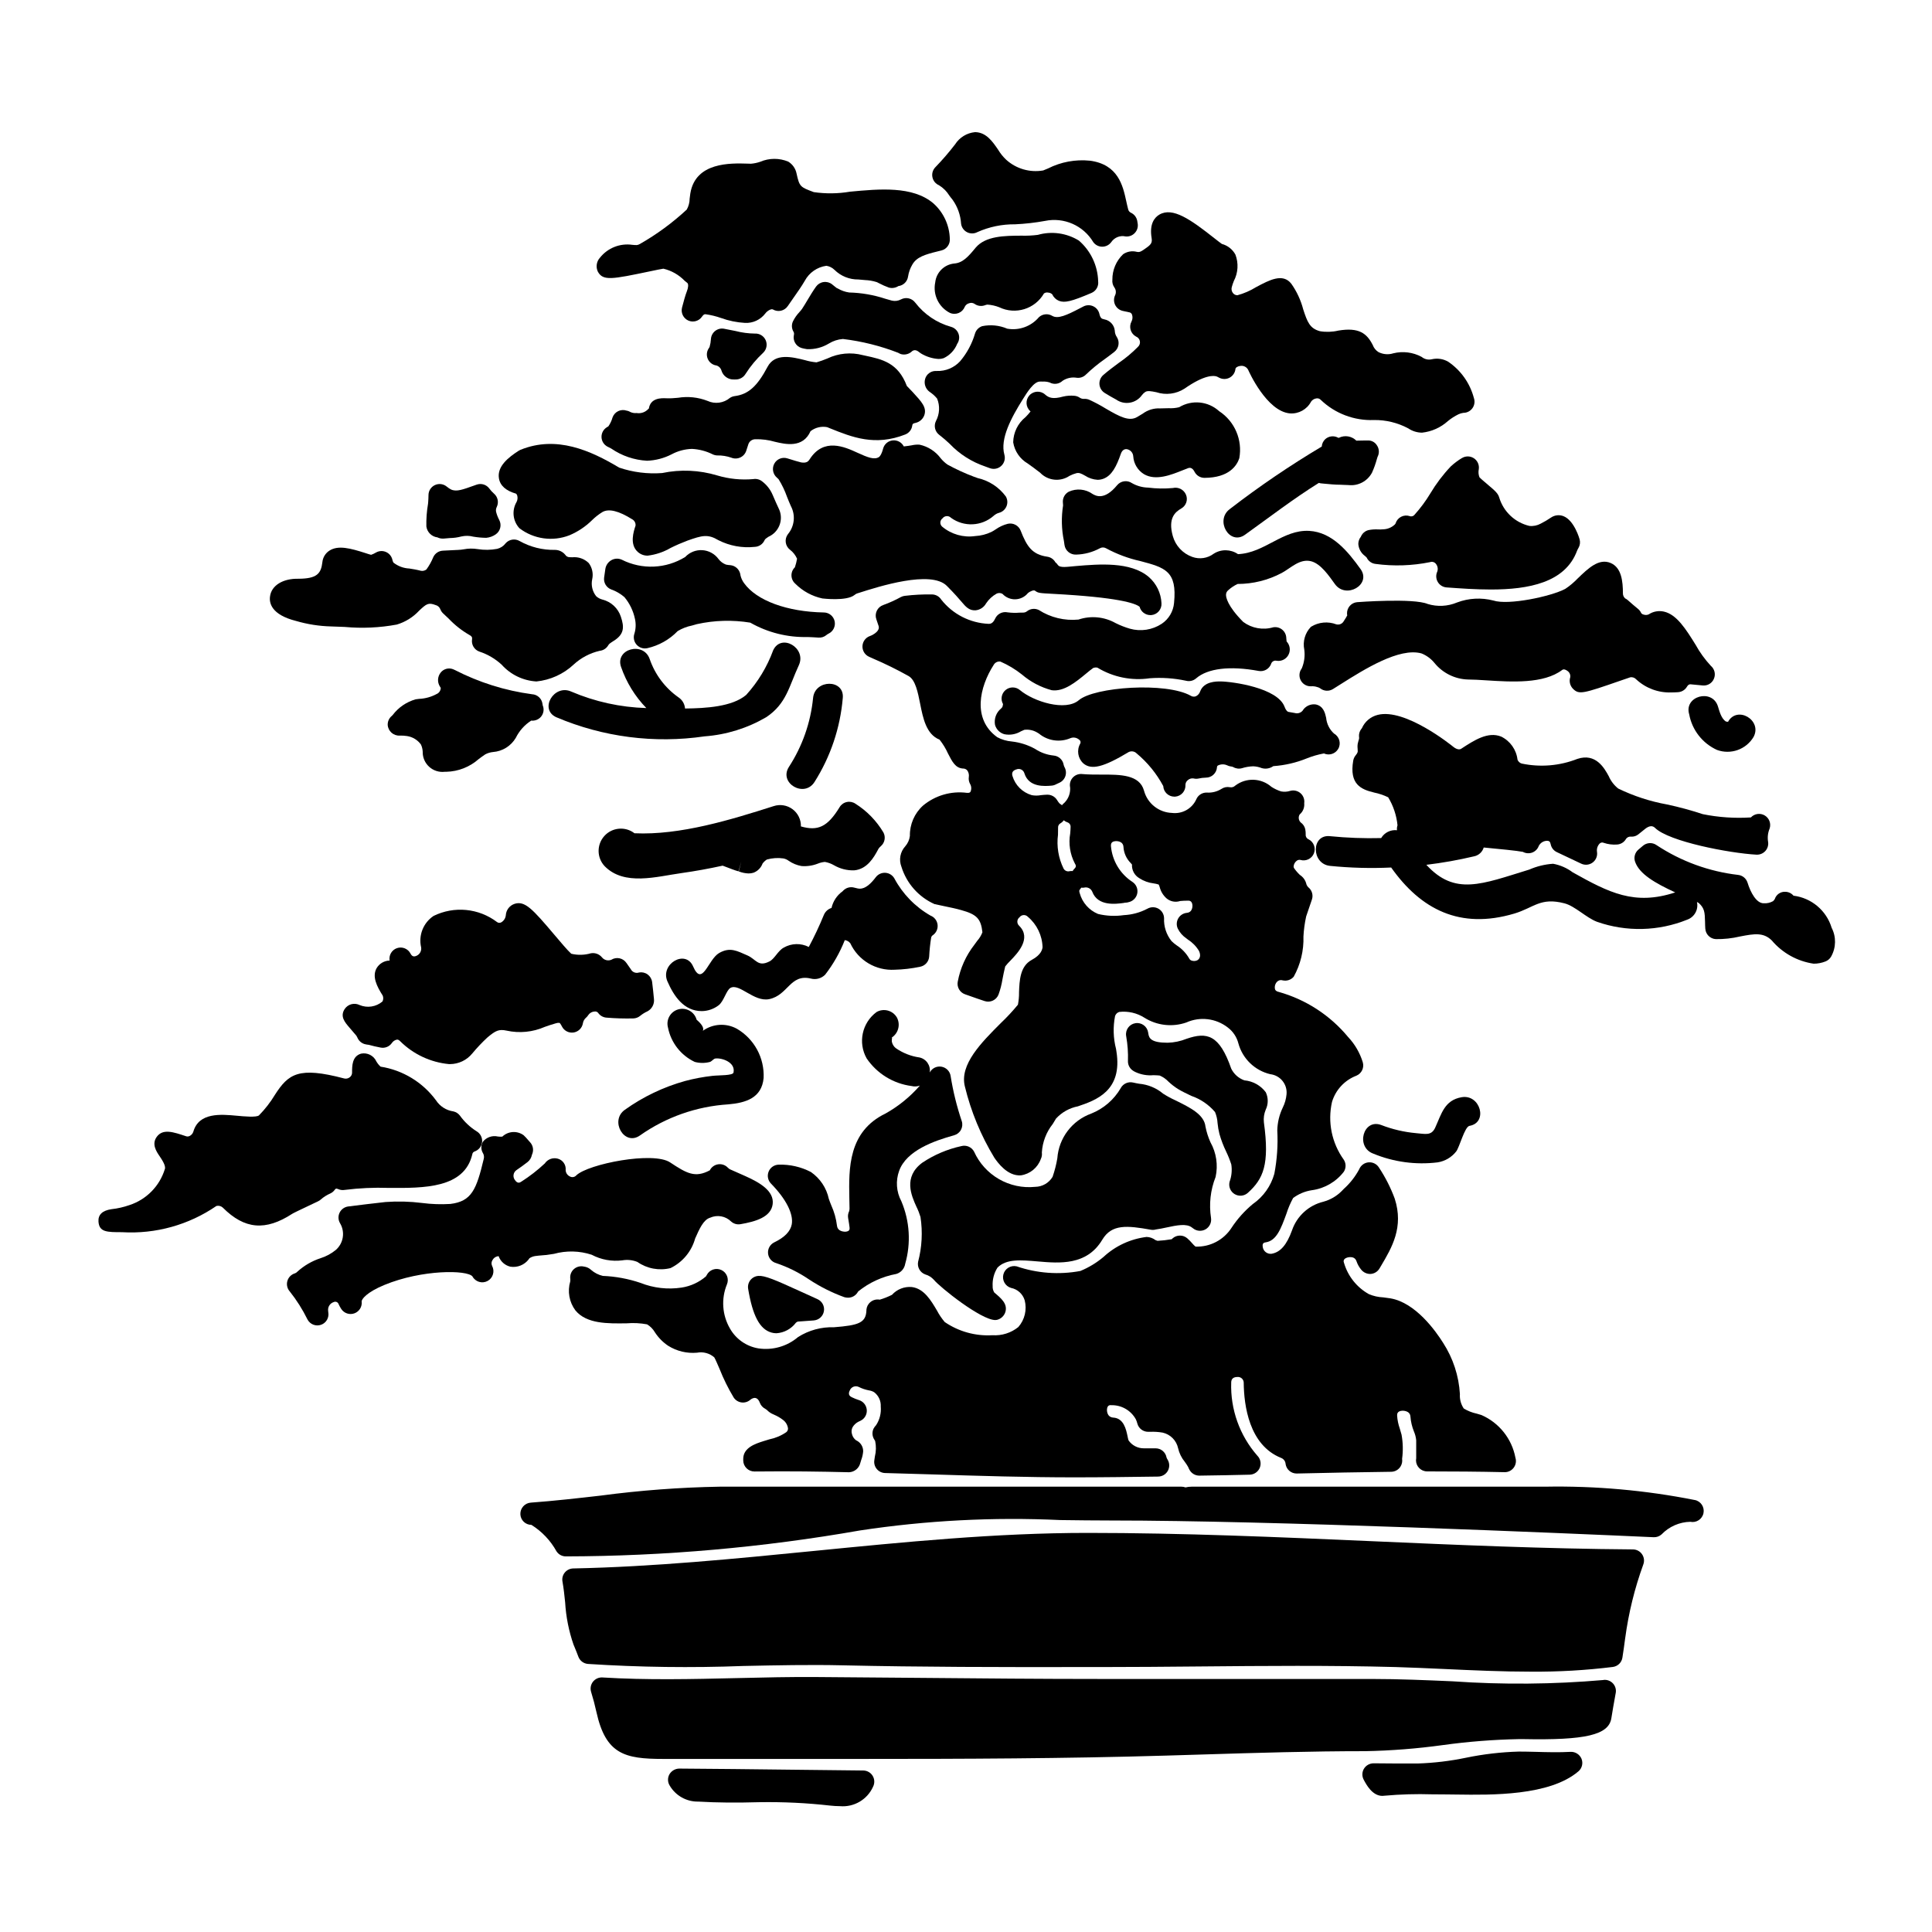
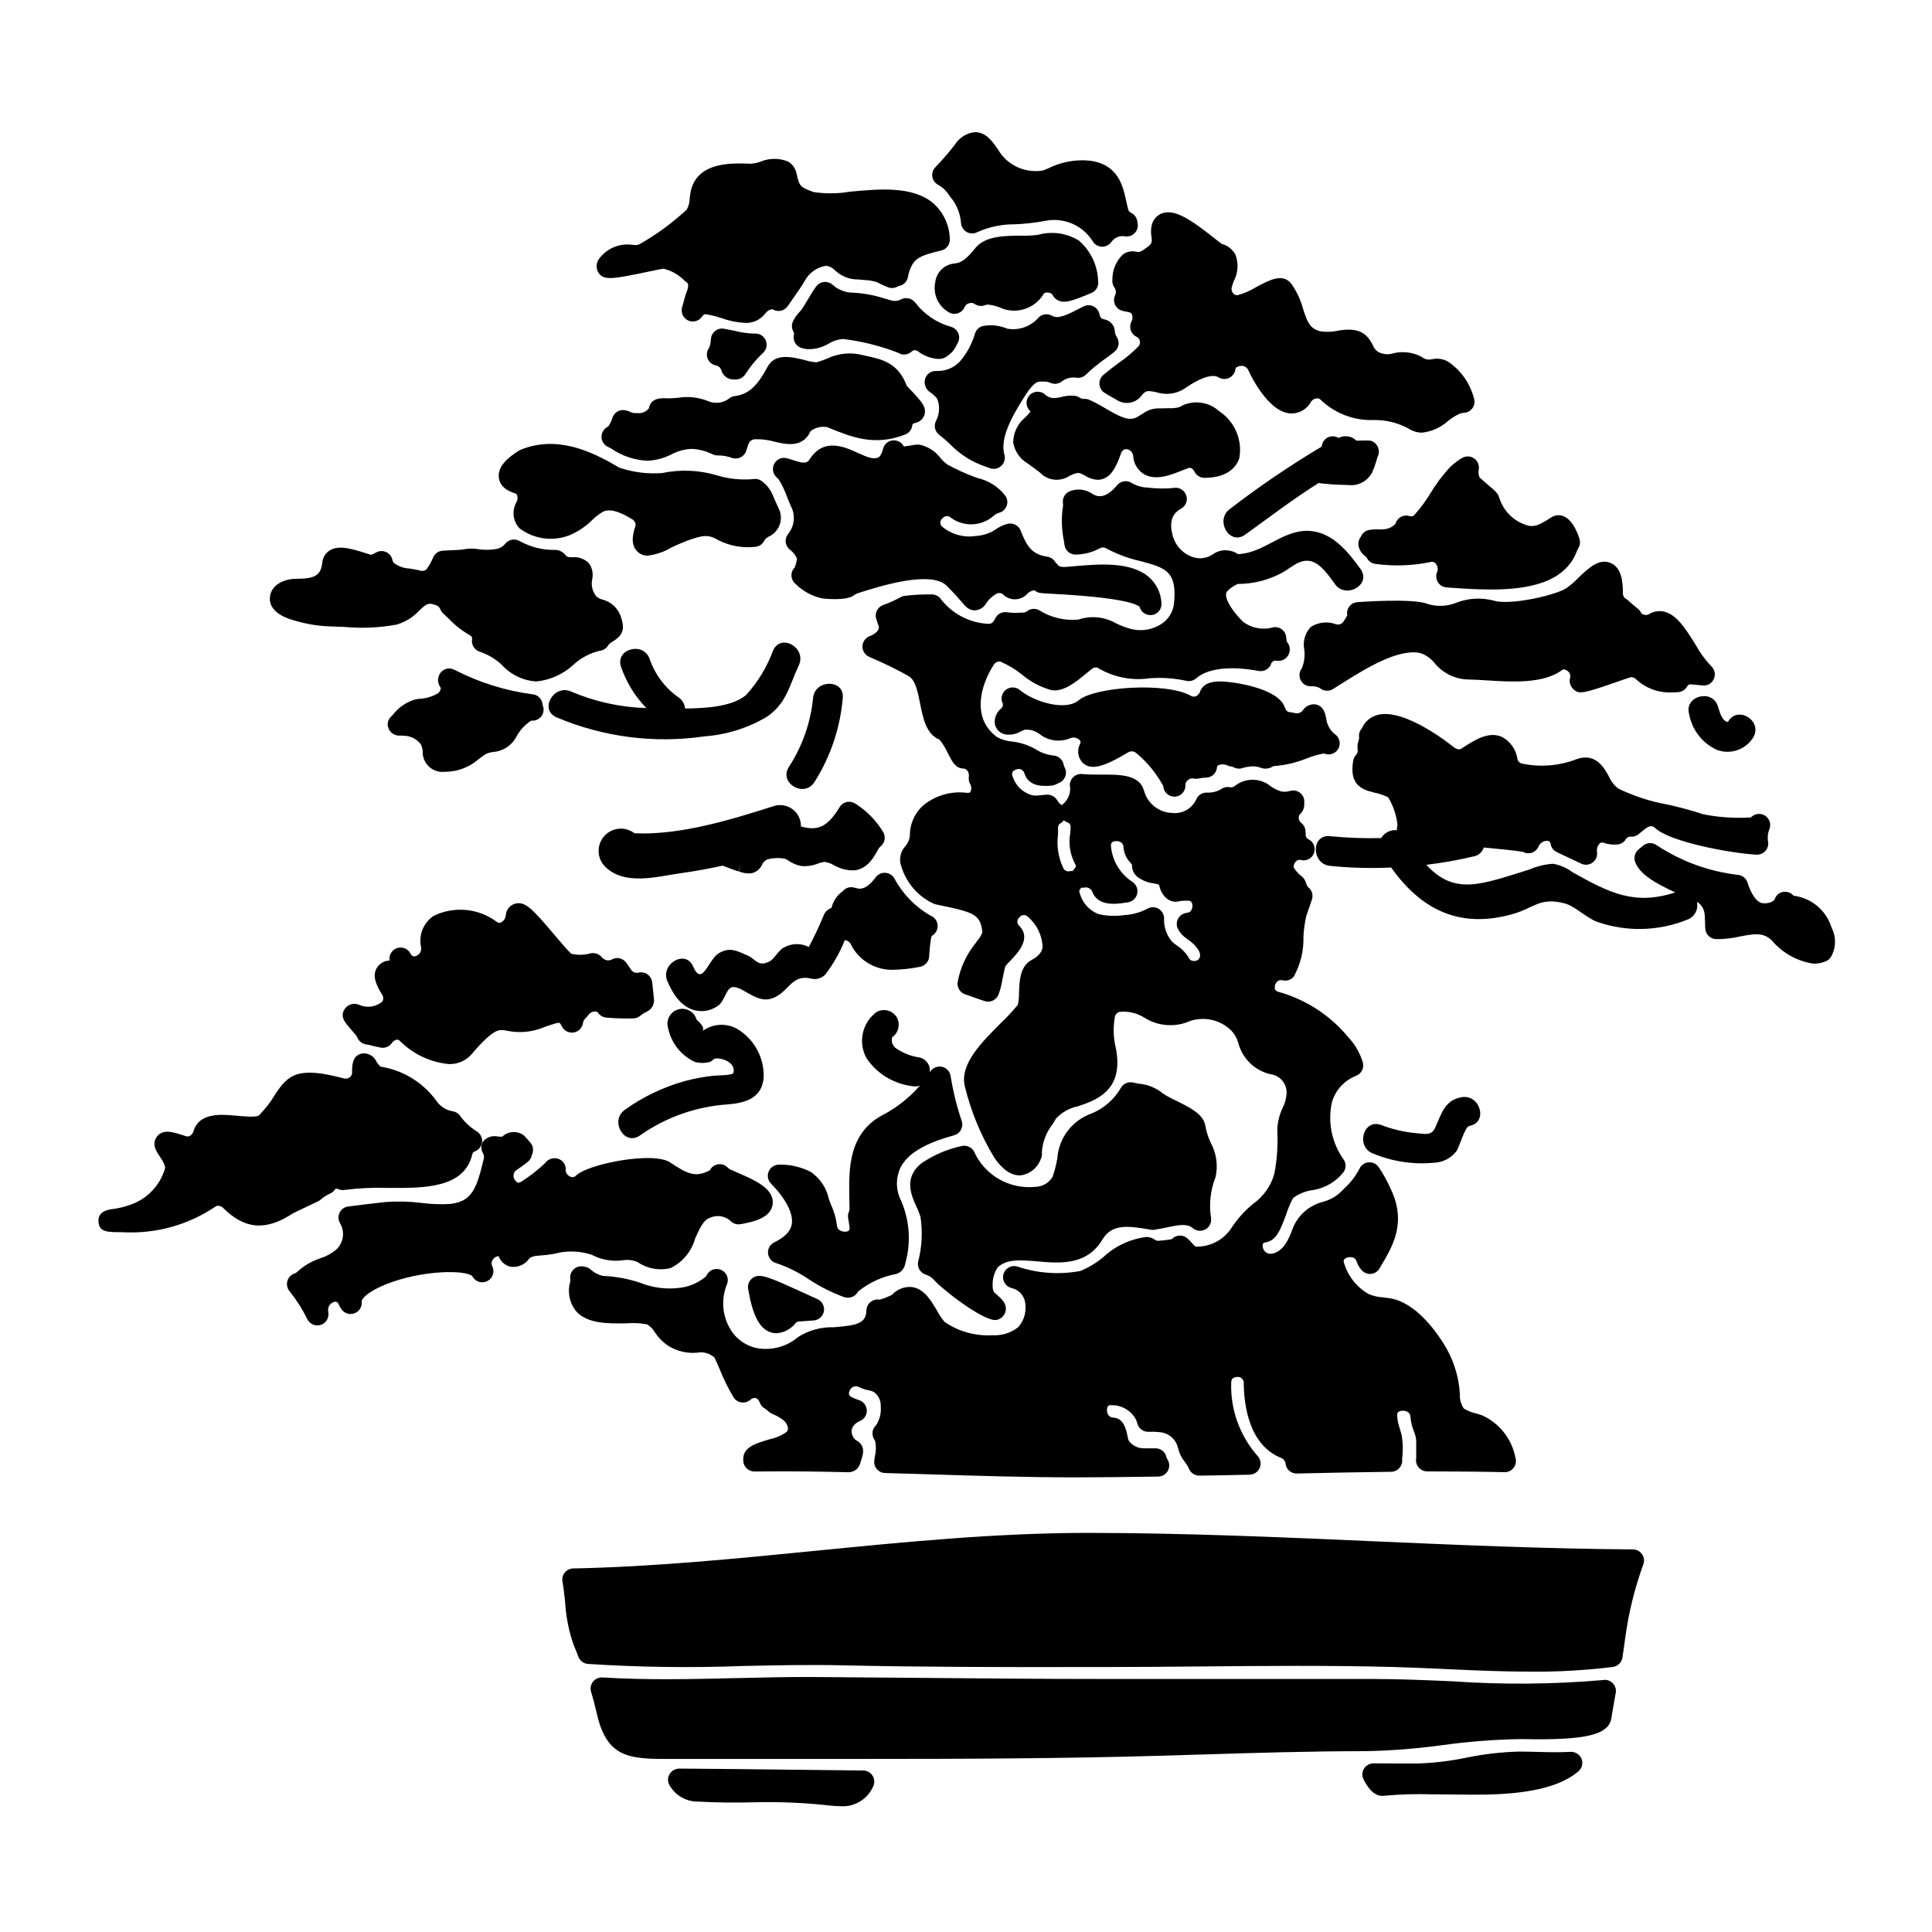
<svg xmlns="http://www.w3.org/2000/svg" fill="#000000" width="800px" height="800px" version="1.1" viewBox="144 144 512 512">
  <g>
-     <path d="m341.18 298.53c-0.441-0.598-0.758-1.281-0.934-2.004 0-0.078-0.059-0.375-0.078-0.453-0.289-1.254-1.348-2.18-2.629-2.297-0.391-0.02-0.773-0.07-1.156-0.156-0.777-0.297-1.461-0.801-1.965-1.465-1.008-1.383-2.578-2.246-4.285-2.356-1.707-0.105-3.375 0.555-4.543 1.805-5.094 3.144-11.453 3.422-16.801 0.727-0.883-0.406-1.91-0.367-2.754 0.113-0.879 0.492-1.477 1.367-1.617 2.363-0.105 0.695-0.234 1.551-0.324 2.281-0.164 1.332 0.59 2.609 1.84 3.102 1.297 0.457 2.5 1.148 3.539 2.047 1.395 1.668 2.352 3.652 2.797 5.781 0.293 1.301 0.242 2.66-0.156 3.934-0.336 1.008-0.105 2.121 0.605 2.914 0.711 0.789 1.793 1.137 2.832 0.906 3.066-0.695 5.859-2.269 8.043-4.531 1.168-0.707 2.453-1.203 3.793-1.469 0.52-0.137 0.988-0.266 1.312-0.371 4.641-1.027 9.434-1.16 14.125-0.395 4.617 2.625 9.863 3.945 15.172 3.812 0.973 0.039 1.934 0.074 2.891 0.152 0.781 0.066 1.559-0.184 2.152-0.699 0.168-0.141 0.355-0.262 0.555-0.355 1.227-0.598 1.883-1.961 1.59-3.293-0.297-1.336-1.473-2.289-2.836-2.312-9.75-0.172-17.844-3.137-21.168-7.781z" />
    <path d="m342.86 483.24c-0.512 0.652-0.727 1.488-0.594 2.309 1.18 7.125 3.07 10.699 6.141 11.582v0.004c0.438 0.125 0.895 0.191 1.352 0.191 2.043-0.133 3.926-1.148 5.156-2.781 0.145-0.141 0.32-0.246 0.508-0.312l1.039-0.074c0.852-0.055 1.969-0.133 3.223-0.234l0.004-0.004c1.34-0.113 2.434-1.121 2.656-2.449 0.227-1.324-0.477-2.637-1.707-3.184-1.391-0.617-2.816-1.273-4.219-1.918-7.086-3.242-9.738-4.367-11.449-4.242-0.828 0.055-1.594 0.461-2.109 1.113z" />
    <path d="m339.78 374.93c0.828 0.328 1.707 0.512 2.598 0.543 0.445 0.004 0.883-0.062 1.309-0.195 1.113-0.422 1.988-1.305 2.398-2.426 0.312-0.418 0.695-0.781 1.129-1.066 1.445-0.41 2.957-0.504 4.438-0.285 0.504 0.109 0.98 0.328 1.391 0.641 1.008 0.688 2.148 1.152 3.348 1.367 1.473 0.121 2.953-0.098 4.332-0.637 0.598-0.246 1.234-0.398 1.879-0.457 0.844 0.148 1.652 0.445 2.394 0.871 1.629 0.953 3.496 1.426 5.383 1.363 3.496-0.332 5.234-3.512 6.266-5.406l0.168-0.32 0.004-0.004c0.172-0.258 0.383-0.488 0.625-0.684 1.039-0.898 1.32-2.394 0.68-3.613-1.828-3.082-4.359-5.688-7.387-7.606-0.668-0.469-1.5-0.645-2.301-0.477-0.801 0.164-1.496 0.652-1.922 1.352-3.234 5.312-5.812 6.391-10.262 5.117 0.047-1.789-0.777-3.488-2.215-4.562-1.434-1.07-3.297-1.375-5-0.82-11.242 3.586-24.773 7.762-36.891 7.195-2.441-1.879-5.918-1.566-7.981 0.715-2.066 2.285-2.031 5.773 0.082 8.012 5.207 5.301 13.734 2.754 20.352 1.828 3.672-0.516 7.301-1.18 10.91-1.969l1.051 0.395c1.039 0.395 2.074 0.812 3.148 1.113l0.75-2.637z" />
-     <path d="m479.44 433.45c-1.359-1.805-3.418-2.949-5.672-3.148-1.516-0.539-2.766-1.648-3.477-3.094-3.148-9.055-6.445-9.77-11.836-7.918-1.598 0.645-3.297 1-5.016 1.047-4.387 0-4.918-1.18-5.117-2.387 0-0.113-0.031-0.227-0.051-0.344v0.004c-0.258-1.613-1.77-2.711-3.379-2.453-1.613 0.258-2.711 1.77-2.453 3.383l0.031 0.191c0.367 2.117 0.52 4.266 0.449 6.41-0.043 0.961 0.387 1.883 1.148 2.469 0.262 0.199 0.543 0.367 0.844 0.5 1.488 0.691 3.141 0.977 4.777 0.828 0.68 0.027 1.312 0.039 1.648 0.094 0.883 0.379 1.68 0.934 2.34 1.633 0.762 0.719 1.594 1.359 2.481 1.922 1.055 0.641 2.297 1.234 3.586 1.848v-0.004c2.43 0.844 4.59 2.316 6.254 4.273 0.391 0.938 0.617 1.938 0.672 2.953 0.094 0.965 0.258 1.922 0.496 2.863 0.457 1.605 1.055 3.168 1.785 4.672 0.531 1.102 0.984 2.238 1.359 3.402 0.238 1.539 0.082 3.113-0.449 4.574-0.332 1.266 0.203 2.598 1.32 3.277 1.117 0.68 2.547 0.547 3.516-0.328 4.106-3.719 5.785-7.477 4.25-18.688-0.125-1.141 0.043-2.297 0.488-3.356 0.703-1.461 0.703-3.16 0.004-4.625z" />
    <path d="m353.35 289.68c0.816 0.625 1.461 1.445 1.879 2.387-0.133 0.77-0.328 1.527-0.574 2.269-0.328 0.312-0.578 0.695-0.734 1.117-0.422 1.168-0.07 2.473 0.879 3.273 1.957 1.949 4.434 3.293 7.137 3.871 0.062 0 6.371 0.789 8.5-0.906 0.188-0.156 0.395-0.289 0.617-0.391l0.48-0.152c5.231-1.676 19.137-6.141 23.375-1.898 2.074 2.078 3.266 3.469 3.996 4.328 1 1.18 1.93 2.273 3.629 2.16 1.176-0.113 2.219-0.801 2.789-1.836 0.715-1.078 1.68-1.969 2.809-2.594 0.5-0.227 1.074-0.199 1.543 0.082 0.879 0.945 2.121 1.469 3.414 1.43 1.289-0.039 2.5-0.637 3.316-1.637 0.73-0.609 1.609-0.852 1.875-0.645 0.82 0.625 1.113 0.641 4.746 0.836 17.219 0.914 21.82 2.481 22.973 3.422l0.004-0.004c0.336 1.301 1.508 2.211 2.852 2.215 0.078 0.004 0.156 0.004 0.234 0 1.613-0.129 2.828-1.531 2.715-3.148-0.121-2.695-1.348-5.219-3.391-6.981-4.816-4.09-13.145-3.387-19.227-2.875-2.394 0.199-4.254 0.559-4.844-0.285v0.004c-0.176-0.273-0.395-0.516-0.656-0.711-0.445-0.805-1.238-1.352-2.148-1.48-3.961-0.582-5.375-2.606-7.055-6.914l0.004-0.004c-0.539-1.359-1.988-2.125-3.414-1.805-1.148 0.293-2.234 0.793-3.199 1.477-0.363 0.246-0.738 0.473-1.129 0.676-1.348 0.645-2.812 1.02-4.305 1.098-3.141 0.453-6.328-0.457-8.762-2.5-0.32-0.281-0.496-0.691-0.477-1.117 0.02-0.43 0.23-0.824 0.578-1.074 0.254-0.348 0.652-0.566 1.086-0.594 0.434-0.031 0.855 0.133 1.156 0.445 3.434 2.496 8.145 2.273 11.324-0.539 0.406-0.379 0.898-0.648 1.438-0.789 0.879-0.238 1.598-0.875 1.945-1.715 0.352-0.844 0.289-1.797-0.16-2.59-1.809-2.473-4.453-4.203-7.438-4.883l-0.961-0.344v0.004c-2.438-0.914-4.805-2-7.086-3.25-0.664-0.473-1.266-1.035-1.785-1.664-1.367-1.844-3.363-3.125-5.606-3.609-0.703-0.043-1.41 0.012-2.094 0.172-0.441 0.074-1.344 0.227-2.082 0.293v-0.004c-0.559-1.09-1.73-1.723-2.945-1.59-1.219 0.129-2.227 0.996-2.539 2.18-0.449 1.719-0.996 2.164-1.07 2.211-1.242 0.832-3.012 0.117-5.754-1.137-3.352-1.531-8.945-4.094-12.664 1.789-0.332 0.504-0.789 1.027-2.231 0.789-0.473-0.098-2.008-0.551-3.676-1.078-1.336-0.41-2.777 0.18-3.438 1.41-0.672 1.242-0.383 2.785 0.691 3.703 0.156 0.125 0.305 0.262 0.438 0.414 0.914 1.465 1.66 3.023 2.234 4.652 0.336 0.84 0.664 1.668 1.035 2.484 1.273 2.406 0.961 5.344-0.789 7.43-0.98 1.289-0.738 3.129 0.539 4.121z" />
    <path d="m441.02 432.34c-1.781 3.074-4.543 5.461-7.844 6.777-5.066 1.832-8.582 6.469-8.973 11.84-0.281 1.672-0.703 3.312-1.254 4.914-0.973 1.633-2.731 2.641-4.633 2.656-3.332 0.34-6.688-0.379-9.59-2.055-2.906-1.676-5.207-4.219-6.582-7.273-0.645-1.219-2.047-1.828-3.379-1.469-3.699 0.809-7.215 2.301-10.363 4.41-5.094 3.789-2.863 8.723-1.527 11.676v-0.004c0.43 0.871 0.785 1.773 1.066 2.699 0.605 3.969 0.387 8.02-0.637 11.898-0.266 1.422 0.531 2.824 1.887 3.324 0.887 0.246 1.684 0.742 2.297 1.43 1.605 1.969 12.488 10.668 16.289 10.664v-0.004c0.141 0.004 0.277-0.012 0.414-0.039 1.117-0.262 1.996-1.121 2.285-2.231 0.508-2.074-1.102-3.441-2.977-5.023-0.312-0.496-0.465-1.078-0.434-1.664-0.102-1.742 0.348-3.469 1.285-4.941 2.363-2.363 6.188-2.016 10.66-1.633 5.793 0.5 13.027 1.133 17.137-5.801 2.484-4.113 6.512-3.731 12.848-2.598h-0.004c0.445 0.078 0.898 0.055 1.328-0.07 0.918-0.121 1.895-0.328 2.902-0.543 2.582-0.551 5.242-1.121 6.691 0.051 0.066 0.055 0.137 0.109 0.211 0.156 0.941 0.785 2.266 0.91 3.336 0.312 1.07-0.602 1.656-1.797 1.477-3.008-0.57-3.672-0.156-7.43 1.211-10.883 0.688-3.129 0.203-6.402-1.363-9.195-0.594-1.32-1.035-2.703-1.316-4.125-0.336-3.231-4.039-5.047-7.938-6.969-1.141-0.516-2.246-1.117-3.301-1.793-1.797-1.508-4.016-2.422-6.352-2.625-0.531-0.094-1.066-0.188-1.598-0.316-1.289-0.301-2.625 0.293-3.262 1.453z" />
    <path d="m488.62 371.89c1.469 0.434 3.023-0.324 3.582-1.746 0.562-1.426-0.059-3.039-1.426-3.723-0.492-0.203-0.797-0.699-0.754-1.23 0.012-0.477-0.027-0.953-0.113-1.426-0.16-0.734-0.59-1.383-1.211-1.812-0.57-0.551-0.688-1.426-0.277-2.109 0.031-0.027 0.305-0.289 0.336-0.324h-0.004c0.66-0.715 0.977-1.68 0.875-2.648 0.148-0.996-0.219-2-0.98-2.664-0.758-0.66-1.801-0.891-2.769-0.609-0.766 0.238-1.574 0.285-2.363 0.137-0.91-0.285-1.777-0.695-2.578-1.215-2.707-2.371-6.711-2.512-9.578-0.332-0.379 0.379-0.922 0.539-1.445 0.43-0.773-0.152-1.578 0.012-2.231 0.457-1.16 0.719-2.516 1.059-3.879 0.965-1.23-0.031-2.352 0.707-2.809 1.852-1.141 2.441-3.723 3.871-6.398 3.543-3.504-0.117-6.523-2.516-7.426-5.902-1.18-4.277-6.297-4.266-11.219-4.258-1.766 0-3.562 0-5.199-0.148v-0.004c-0.828-0.078-1.648 0.195-2.266 0.754-0.613 0.559-0.965 1.352-0.965 2.184 0 0.273 0.027 0.48 0.047 0.395 0.184 1.582-0.367 3.168-1.5 4.293-0.242 0.18-0.453 0.395-0.633 0.637-0.156-0.133-0.324-0.25-0.5-0.352-0.031 0-0.293-0.172-0.82-1.031-0.555-0.891-1.543-1.426-2.598-1.402-0.547 0-1.113 0.07-1.684 0.125-0.797 0.148-1.613 0.148-2.41 0-2.457-0.715-4.387-2.629-5.117-5.086-0.254-0.875 0.09-1.457 1.043-1.738 0.422-0.176 0.898-0.16 1.305 0.043s0.707 0.57 0.824 1.012c1.18 3.769 5.441 3.402 7.25 3.238 0.414-0.035 0.816-0.164 1.18-0.371 0.246-0.133 0.504-0.25 0.762-0.355 0.773-0.324 1.371-0.957 1.648-1.746 0.273-0.789 0.203-1.66-0.199-2.391-0.117-0.203-0.199-0.426-0.242-0.66-0.227-1.332-1.332-2.344-2.68-2.449-1.746-0.18-3.426-0.781-4.887-1.754-1.91-1.059-4.012-1.727-6.184-1.969-1.344-0.113-2.652-0.496-3.844-1.129-6.691-4.809-4.703-13.32-0.949-19.172 0.352-0.637 1.062-0.984 1.781-0.875 2.047 0.891 3.965 2.043 5.707 3.43 2.289 1.961 4.988 3.383 7.902 4.16 3.207 0.438 6.363-2.144 9.121-4.426 0.695-0.574 1.332-1.102 1.863-1.469l-0.004 0.004c0.355-0.141 0.746-0.172 1.121-0.09 4.16 2.523 9.07 3.519 13.887 2.809 3.199-0.238 6.414-0.016 9.551 0.652 0.953 0.258 1.969 0.027 2.711-0.621 3.078-2.668 8.965-3.371 16.582-1.969 1.379 0.254 2.75-0.5 3.273-1.801 0.078-0.316 0.277-0.59 0.559-0.762 0.277-0.168 0.613-0.215 0.93-0.133 1.285 0.203 2.559-0.445 3.148-1.605 0.594-1.16 0.391-2.566-0.504-3.512-0.035-0.199-0.059-0.398-0.062-0.602l-0.039-0.527c-0.078-0.82-0.5-1.574-1.156-2.07-0.66-0.5-1.496-0.699-2.309-0.551-2.719 0.789-5.652 0.262-7.93-1.426-4.273-4.293-4.586-6.613-4.562-7.211 0-0.461 0.211-0.895 0.57-1.18 0.746-0.688 1.594-1.25 2.516-1.672 4.078-0.004 8.098-1.008 11.699-2.926 2.363-1.27 4.758-3.859 7.773-3.09 2.606 0.668 4.832 4.023 6.297 6.043 2.934 4.074 9.762 0.148 6.797-3.977-3.297-4.586-7.453-9.758-13.582-10.117-7.019-0.395-11.832 5.871-18.895 6.164-1.918-1.32-4.441-1.375-6.414-0.129-1.633 1.234-3.777 1.559-5.699 0.863-2.531-0.898-4.461-2.977-5.172-5.562-1.281-4.609 0.539-6.297 2.266-7.281 1.27-0.727 1.805-2.281 1.242-3.633-0.57-1.375-2.055-2.129-3.5-1.781-2.18 0.203-4.371 0.164-6.539-0.109-1.5-0.035-2.965-0.441-4.269-1.18-1.262-0.871-2.981-0.633-3.957 0.551-3.383 4.102-5.652 2.801-6.492 2.32h0.004c-1.848-1.32-4.262-1.551-6.328-0.602-1.059 0.57-1.668 1.719-1.543 2.914 0.035 0.234 0.051 0.473 0.047 0.711-0.496 3.133-0.422 6.324 0.223 9.43l0.156 1.078c0.227 1.516 1.57 2.609 3.102 2.527 2.176-0.059 4.309-0.625 6.227-1.656 0.512-0.312 1.152-0.32 1.668-0.023 2.859 1.547 5.922 2.691 9.094 3.394 6.519 1.734 9.789 2.609 8.938 11.094-0.195 2.25-1.402 4.285-3.281 5.535-2.488 1.629-5.562 2.102-8.426 1.293-1.305-0.383-2.57-0.879-3.785-1.484-3-1.691-6.574-2.031-9.84-0.934-3.684 0.359-7.383-0.531-10.5-2.531-1.027-0.508-2.254-0.379-3.148 0.336-0.598 0.473-1.18 0.324-1.93 0.363v-0.004c-1.062 0.09-2.129 0.066-3.188-0.074-1.355-0.297-2.734 0.391-3.312 1.652-0.625 1.367-1.312 1.383-1.73 1.391h-0.004c-4.926-0.211-9.516-2.562-12.566-6.438-0.527-0.828-1.434-1.336-2.414-1.355-2.414-0.043-4.828 0.082-7.227 0.371-0.363 0.039-0.719 0.148-1.043 0.32-1.492 0.82-3.047 1.527-4.652 2.106-0.754 0.254-1.375 0.801-1.723 1.52s-0.391 1.547-0.117 2.297l0.605 1.801c0.25 0.867-0.516 1.574-1.078 1.969-0.383 0.277-0.805 0.496-1.254 0.648-1.133 0.406-1.91 1.457-1.961 2.66-0.051 1.203 0.633 2.316 1.73 2.816l0.918 0.414c3.281 1.402 6.488 2.977 9.605 4.723 1.785 1.047 2.422 4.242 3.035 7.332 0.754 3.801 1.613 8.113 5.141 9.504 0.887 1.121 1.637 2.344 2.223 3.648 1.156 2.254 1.996 3.891 4.004 4.012v-0.004c0.438-0.008 0.855 0.18 1.133 0.516 0.352 0.504 0.492 1.125 0.395 1.73-0.094 0.633 0.027 1.281 0.34 1.844 0.371 0.641 0.406 1.418 0.09 2.086-0.066 0.105-0.262 0.336-0.906 0.27-4.195-0.555-8.43 0.676-11.676 3.387-2.262 2.051-3.523 4.977-3.465 8.027-0.125 1.02-0.551 1.98-1.23 2.754-1.34 1.461-1.734 3.562-1.012 5.41 1.359 4.406 4.551 8.012 8.758 9.898 0.883 0.199 1.762 0.395 2.641 0.566 1.508 0.312 3 0.617 4.465 1.031 4.109 1.145 5.207 2.289 5.602 5.875-0.32 0.84-0.789 1.609-1.387 2.281-0.324 0.43-0.629 0.836-0.758 1.043-2.223 2.856-3.727 6.207-4.394 9.766-0.273 1.434 0.543 2.856 1.922 3.34l1.18 0.414c1.352 0.48 2.684 0.953 4.051 1.395 1.477 0.477 3.066-0.27 3.644-1.707 0.48-1.312 0.832-2.668 1.051-4.051 0.207-1.074 0.441-2.285 0.734-3.438l0.004 0.004c0.418-0.543 0.879-1.055 1.367-1.531 1.859-1.922 5.715-5.902 2.316-9.242h0.004c-0.324-0.293-0.5-0.715-0.48-1.148 0.016-0.438 0.23-0.84 0.578-1.102 0.258-0.348 0.652-0.559 1.082-0.582 0.43-0.023 0.848 0.148 1.137 0.461 2.387 2.016 3.801 4.953 3.887 8.074-0.07 0.492-0.301 1.969-2.867 3.344-3.117 1.664-3.254 5.512-3.371 8.629h0.004c0.012 1.09-0.086 2.18-0.293 3.246-1.414 1.719-2.934 3.352-4.551 4.887-5.141 5.144-10.965 10.969-9.512 16.773 1.617 6.664 4.254 13.035 7.816 18.895 0.844 1.219 3.457 4.922 7.031 4.668 2.426-0.355 4.457-2.019 5.281-4.328 0.262-0.535 0.359-1.141 0.277-1.73 0.164-2.762 1.176-5.406 2.894-7.57l0.852-1.41c1.535-1.68 3.574-2.82 5.809-3.254 4.723-1.609 11.891-4.047 10.203-14.562l-0.102-0.652c-0.734-2.848-0.824-5.824-0.258-8.711 0.172-0.527 0.594-0.938 1.125-1.094 2.324-0.262 4.668 0.277 6.641 1.527 3.32 2.09 7.41 2.559 11.117 1.273 3.625-1.629 7.856-1.117 10.992 1.328 1.391 1.043 2.379 2.531 2.809 4.215 1.113 4.062 4.356 7.191 8.453 8.16 2.656 0.309 4.578 2.695 4.305 5.356-0.117 1.223-0.457 2.41-1.004 3.508-0.91 1.891-1.402 3.953-1.445 6.051 0.207 3.848-0.059 7.703-0.785 11.484-0.906 3.25-2.918 6.082-5.691 8.004-2.184 1.809-4.086 3.93-5.644 6.297-2.078 3.234-5.707 5.129-9.547 4.992-0.312-0.254-0.602-0.535-0.855-0.848-0.418-0.488-0.867-0.941-1.348-1.367-1.105-0.945-2.734-0.945-3.84 0-0.094 0.082-0.184 0.164-0.266 0.258-1.242 0.215-2.496 0.359-3.758 0.426-0.172-0.082-0.352-0.145-0.535-0.188-0.68-0.52-1.508-0.816-2.363-0.844-4.273 0.523-8.277 2.383-11.434 5.312-1.836 1.543-3.898 2.793-6.117 3.707-5.644 1.055-11.469 0.629-16.898-1.23-1.555-0.348-3.106 0.598-3.508 2.141-0.398 1.543 0.496 3.125 2.023 3.578 1.727 0.336 3.121 1.602 3.625 3.285 0.641 2.496 0.012 5.144-1.684 7.086-1.93 1.559-4.379 2.332-6.859 2.168-4.488 0.27-8.938-0.961-12.648-3.496-0.789-0.93-1.477-1.941-2.043-3.023-1.613-2.731-3.441-5.828-6.668-6.25-1.984-0.18-3.938 0.586-5.269 2.062-1.039 0.523-2.121 0.953-3.238 1.285-0.137-0.027-0.277-0.047-0.414-0.055-1.594-0.078-2.965 1.105-3.117 2.691v0.152c-0.113 3.348-2.035 4.008-8.586 4.519-3.363-0.109-6.684 0.793-9.527 2.594-2.898 2.473-6.727 3.57-10.5 3.012-3.195-0.523-5.977-2.469-7.566-5.289-2.051-3.555-2.348-7.856-0.797-11.652 0.625-1.469-0.027-3.168-1.477-3.836-1.449-0.672-3.168-0.066-3.879 1.359-0.078 0.156-0.184 0.309-0.195 0.336h-0.004c-1.828 1.57-4.059 2.598-6.441 2.965-3.684 0.562-7.453 0.133-10.914-1.246-3.219-1.09-6.574-1.711-9.969-1.848-1.145-0.266-2.207-0.805-3.094-1.574-0.523-0.496-1.191-0.809-1.906-0.895-0.934-0.223-1.914 0.016-2.637 0.637-0.727 0.629-1.098 1.57-1 2.523 0.035 0.254 0.035 0.512 0 0.766-0.781 2.637-0.273 5.488 1.371 7.691 2.977 3.609 8.613 3.488 13.609 3.418h0.004c1.793-0.148 3.602-0.055 5.375 0.273 0.859 0.516 1.57 1.238 2.074 2.106 0.918 1.414 2.109 2.633 3.512 3.57 2.285 1.438 4.981 2.082 7.668 1.836 1.629-0.309 3.309 0.148 4.555 1.238 0.25 0.395 0.918 1.934 1.402 3.066 1.039 2.629 2.293 5.164 3.746 7.582 0.461 0.695 1.195 1.164 2.019 1.289 0.828 0.125 1.668-0.105 2.312-0.637 0.316-0.289 0.711-0.48 1.133-0.555 0.297 0 0.984 0 1.465 1.289v0.004c0.262 0.691 0.773 1.262 1.434 1.598 0.293 0.168 0.559 0.383 0.785 0.633 0.27 0.234 0.566 0.441 0.883 0.613 0.129 0.07 0.559 0.273 0.699 0.324 0.844 0.359 1.637 0.824 2.363 1.387 0.715 0.543 1.184 1.348 1.301 2.238 0.016 0.391-0.16 0.766-0.473 1.004-1.336 0.918-2.848 1.559-4.438 1.883-0.551 0.16-1.09 0.32-1.594 0.484-2.137 0.684-5.359 1.723-5.359 4.695v0.395h-0.004c0.008 1.629 1.324 2.945 2.953 2.953h0.031c10.082-0.098 16.82 0 25.062 0.199 1.43-0.059 2.648-1.062 2.981-2.457 0.059-0.258 0.133-0.508 0.227-0.75 0.285-0.746 0.465-1.527 0.531-2.32 0.02-1.16-0.598-2.234-1.605-2.801-0.059-0.035-0.16-0.086-0.27-0.137-0.547-0.402-0.934-0.984-1.09-1.645-0.195-0.609-0.133-1.27 0.164-1.832 0.371-0.621 0.906-1.121 1.551-1.449 0.348-0.141 0.68-0.316 0.992-0.52 0.914-0.656 1.371-1.777 1.18-2.887-0.191-1.109-0.996-2.016-2.074-2.332-0.641-0.207-1.266-0.457-1.867-0.754-0.344-0.176-1.148-0.598-0.523-1.812 0.18-0.445 0.535-0.797 0.98-0.969 0.449-0.176 0.949-0.156 1.383 0.051 0.848 0.43 1.758 0.738 2.695 0.914 0.492 0.07 0.965 0.234 1.391 0.488 1.18 0.895 1.836 2.316 1.754 3.797 0.156 1.734-0.277 3.477-1.234 4.934-0.266 0.273-0.492 0.582-0.672 0.918-0.449 0.941-0.371 2.055 0.211 2.926 0.078 0.113 0.148 0.234 0.211 0.355 0.285 1.359 0.262 2.762-0.074 4.106l-0.152 1.023c-0.117 0.832 0.129 1.676 0.672 2.316s1.332 1.02 2.172 1.043l12.203 0.355c12.512 0.395 25.453 0.789 37.895 0.789 7.402 0 14.855-0.102 22.301-0.203v-0.004c1.059-0.016 2.027-0.594 2.539-1.516 0.516-0.926 0.496-2.051-0.047-2.957-0.121-0.18-0.219-0.371-0.289-0.574-0.246-1.41-1.473-2.438-2.902-2.438h-3.148c-1.605 0.004-3.106-0.781-4.019-2.098-0.117-0.371-0.207-0.75-0.273-1.133-0.375-1.777-0.996-4.758-3.781-4.91-1.801-0.141-1.672-2.09-1.664-2.172 0.098-1.211 0.824-1.148 1.18-1.117 2.684-0.051 5.172 1.387 6.469 3.738 0.176 0.379 0.316 0.773 0.414 1.18 0.363 1.266 1.52 2.133 2.836 2.137h0.523c1.109-0.047 2.223 0.023 3.316 0.211 2.066 0.457 3.672 2.078 4.113 4.144 0.301 1.316 0.902 2.547 1.762 3.59 0.328 0.438 0.629 0.895 0.898 1.371 0.105 0.281 0.238 0.555 0.391 0.816 0.527 0.914 1.504 1.48 2.559 1.48h0.031c4.457-0.047 8.898-0.148 13.34-0.25 1.184-0.031 2.234-0.766 2.672-1.863 0.438-1.102 0.172-2.356-0.668-3.188-4.68-5.348-7.152-12.277-6.914-19.379 0-1.18 0.848-1.449 1.574-1.457 0.438-0.062 0.879 0.07 1.215 0.359 0.332 0.289 0.527 0.707 0.527 1.148 0.055 5.984 1.41 16.531 9.895 19.93 0.691 0.258 1.164 0.898 1.203 1.637 0.219 1.441 1.457 2.504 2.914 2.504h0.074c8.34-0.203 16.68-0.355 25.023-0.461h0.004c0.996-0.023 1.91-0.543 2.438-1.391 0.383-0.609 0.531-1.336 0.422-2.047 0.285-2.121 0.238-4.273-0.145-6.383-0.16-0.602-0.324-1.141-0.48-1.66-0.387-1.094-0.621-2.234-0.695-3.391 0-0.336-0.062-1.23 1.379-1.309 0.066 0 2.062-0.09 2.152 1.594v0.004c0.105 1.336 0.418 2.648 0.918 3.891 0.324 0.746 0.527 1.535 0.605 2.344v4.773c-0.035 0.172-0.051 0.348-0.055 0.523 0 1.633 1.324 2.953 2.953 2.953 6.848 0 13.656 0.051 20.516 0.203 0.949 0.027 1.855-0.414 2.422-1.18 0.57-0.758 0.742-1.742 0.461-2.648-0.945-5.031-4.32-9.27-9.012-11.316-0.363-0.117-0.789-0.238-1.242-0.367-1.219-0.258-2.379-0.719-3.441-1.363-0.758-1.129-1.117-2.473-1.02-3.828-0.285-4.816-1.809-9.477-4.422-13.531-1.992-3.184-7.348-10.715-14.012-11.832-0.594-0.102-1.246-0.18-1.93-0.266l0.004 0.004c-1.297-0.059-2.57-0.348-3.762-0.852-3.164-1.77-5.516-4.699-6.559-8.172-0.145-0.395-0.395-1.094 0.75-1.5 0 0 1.941-0.668 2.508 0.906 0.273 0.812 0.688 1.566 1.227 2.231 0.602 0.777 1.543 1.219 2.523 1.184 0.98-0.062 1.863-0.605 2.363-1.449l0.438-0.742c2.832-4.781 6.039-10.203 3.598-17.762v-0.004c-1.066-2.891-2.465-5.644-4.164-8.215-0.578-0.953-1.648-1.496-2.758-1.406-1.113 0.09-2.078 0.805-2.496 1.84-1.039 1.945-2.41 3.695-4.051 5.172l-0.613 0.629c-1.34 1.34-3.012 2.301-4.84 2.797-3.883 0.949-7.012 3.812-8.301 7.594-1.414 3.894-3.098 5.805-5.422 6.199h-0.004c-0.555 0.066-1.109-0.094-1.551-0.441-0.438-0.348-0.719-0.852-0.781-1.406-0.164-1.023 0.395-1.113 0.789-1.18 2.871-0.43 4.035-3.609 5.512-7.637h-0.004c0.453-1.426 1.043-2.805 1.762-4.113 1.449-1.082 3.141-1.789 4.926-2.062 3.375-0.441 6.438-2.207 8.512-4.906 0.625-0.984 0.609-2.246-0.039-3.215-3.168-4.41-4.297-9.965-3.102-15.262 0.957-3.207 3.352-5.785 6.481-6.977 1.387-0.59 2.109-2.129 1.672-3.574-0.766-2.492-2.098-4.773-3.883-6.668-4.773-5.769-11.199-9.945-18.41-11.961-0.789-0.18-0.914-0.551-0.965-0.727v-0.004c-0.156-0.688 0.039-1.406 0.516-1.926 0.387-0.426 0.984-0.578 1.527-0.395 1.078 0.242 2.199-0.129 2.918-0.969 1.805-3.254 2.695-6.934 2.578-10.656 0.094-1.793 0.336-3.574 0.723-5.328l1.527-4.484c0.387-1.16 0.012-2.441-0.938-3.215-0.32-0.301-0.535-0.699-0.609-1.137-0.215-0.703-0.625-1.328-1.18-1.809-0.27-0.23-0.52-0.395-0.52-0.395-0.574-0.551-1.086-1.156-1.535-1.812-0.086-0.191-0.102-0.406-0.043-0.609 0.102-0.531 0.402-1.004 0.844-1.316 0.273-0.191 0.613-0.258 0.938-0.188zm-58.445 7.848c0.137-0.152 0.254-0.32 0.359-0.5 0.238 0.027 0.477 0.027 0.715 0 0.895-0.25 1.84 0.199 2.203 1.055 1.465 3.938 6.266 3.281 8.34 3l0.238-0.055h0.004c0.465-0.004 0.926-0.086 1.367-0.242 1.078-0.352 1.863-1.293 2.012-2.418 0.152-1.125-0.359-2.238-1.309-2.863-3.262-2.121-5.359-5.625-5.695-9.5 0-0.395-0.066-1.23 1.258-1.309 0.211-0.02 1.969-0.059 2.062 1.543v0.004c0.098 1.605 0.781 3.125 1.922 4.262l0.336 0.395c-0.086 1.484 0.676 2.894 1.969 3.637 1.125 0.73 2.402 1.195 3.734 1.355 0.465 0.059 0.926 0.164 1.371 0.309 0.117 0.23 0.211 0.473 0.281 0.723 0.293 1.141 0.922 2.164 1.801 2.941 1.004 0.852 2.375 1.117 3.625 0.699 0.609-0.047 1.18-0.09 1.922-0.09 0.359-0.031 1.227-0.059 1.32 1.227 0 0.188 0.09 1.844-1.492 2.004h-0.004c-0.949 0.094-1.793 0.641-2.266 1.465-0.477 0.824-0.523 1.828-0.129 2.691 0.512 1.043 1.285 1.93 2.246 2.582l0.461 0.359h-0.004c1.203 0.758 2.207 1.793 2.934 3.016 0.184 0.395 0.707 1.75-0.465 2.457-0.465 0.219-0.996 0.25-1.484 0.086-0.27-0.078-0.5-0.266-0.633-0.516-0.809-1.422-1.945-2.625-3.32-3.512-0.5-0.34-0.969-0.73-1.398-1.156-1.371-1.719-2.07-3.871-1.969-6.066-0.02-1.039-0.586-1.992-1.488-2.508-0.906-0.516-2.016-0.516-2.918-0.004-1.938 1.023-4.074 1.605-6.262 1.711-2.273 0.332-4.59 0.227-6.824-0.312-2.387-0.98-4.184-3.016-4.859-5.512-0.219-0.641-0.09-0.805 0.039-0.957zm-5.797-14.531 0.023-1.859v0.004c-0.035-0.465 0.195-0.906 0.594-1.145 0.359-0.203 0.672-0.488 0.914-0.824 0.27 0.23 0.582 0.41 0.918 0.527 0.566 0.156 0.941 0.699 0.887 1.285 0 0.527-0.055 1.09-0.098 1.668v0.004c-0.48 2.699-0.055 5.484 1.207 7.918 0.395 0.602 0.395 0.961-0.09 1.43-0.188 0.184-0.348 0.395-0.477 0.625-0.27-0.027-0.547-0.016-0.812 0.035-0.633 0.164-1.293-0.129-1.594-0.707-1.359-2.781-1.871-5.894-1.473-8.961z" />
    <path d="m292.29 415.07c0.035 0.02 0.227 0.168 0.648 0.988 0.586 1.133 1.832 1.762 3.09 1.562 1.258-0.203 2.246-1.188 2.449-2.445 0.094-0.578 0.387-1.102 0.832-1.48 0.238-0.203 0.441-0.441 0.605-0.711 0.391-0.566 1.027-0.91 1.715-0.926 0.332-0.039 0.664 0.094 0.875 0.352 0.496 0.727 1.293 1.191 2.168 1.27 2.379 0.199 4.769 0.27 7.156 0.215 0.656-0.02 1.289-0.25 1.797-0.664 0.602-0.492 1.262-0.902 1.969-1.223 1.172-0.629 1.852-1.902 1.715-3.223-0.145-1.527-0.293-3.012-0.488-4.539-0.105-0.805-0.539-1.527-1.191-2.008-0.656-0.477-1.477-0.664-2.273-0.52-0.848 0.297-1.785-0.078-2.195-0.879l-1.133-1.625h-0.004c-0.883-1.332-2.668-1.715-4.019-0.867-0.879 0.363-1.891 0.102-2.481-0.641-0.719-0.871-1.852-1.281-2.961-1.07-1.684 0.488-3.465 0.527-5.172 0.117-0.875-0.762-2.996-3.269-4.434-4.977-5.883-6.957-7.871-9.117-10.605-8.246l0.004 0.004c-1.32 0.438-2.234 1.637-2.312 3.027-0.082 0.789-0.539 1.492-1.23 1.883-0.359 0.191-0.801 0.152-1.117-0.105-2.375-1.797-5.199-2.898-8.164-3.184s-5.949 0.258-8.625 1.57c-2.734 1.82-4.051 5.152-3.301 8.352 0.152 0.996-0.434 1.957-1.387 2.285-0.66 0.234-1.074 0.035-1.461-0.695l0.004-0.004c-0.688-1.273-2.191-1.863-3.562-1.395-1.367 0.469-2.191 1.863-1.949 3.289-1.422 0.035-2.723 0.797-3.449 2.019-1.238 2.207 0.027 4.769 1.613 7.254 0.215 0.508 0.191 1.082-0.059 1.574-1.68 1.426-4.016 1.793-6.047 0.949-1.398-0.699-3.094-0.254-3.965 1.043-1.301 1.969 0.047 3.516 1.23 4.894 0.469 0.539 1.109 1.277 1.855 2.172 0.141 0.223 0.262 0.453 0.367 0.695 0.363 0.738 1.02 1.293 1.809 1.531 0.371 0.102 0.75 0.168 1.133 0.203 0.938 0.277 1.996 0.504 3.109 0.723 1.141 0.23 2.309-0.23 2.981-1.18 0.312-0.484 0.809-0.82 1.375-0.93 0.121 0 0.438-0.02 0.898 0.477h-0.004c3.477 3.43 8.031 5.555 12.891 6.016h0.273c2.273-0.012 4.422-1.031 5.863-2.785 1.25-1.504 2.594-2.926 4.023-4.258 2.211-1.855 3.047-2.258 5.117-1.828v0.004c3.394 0.742 6.938 0.391 10.121-1.004 0.867-0.305 1.793-0.629 2.875-0.93h-0.004c0.332-0.117 0.684-0.16 1.031-0.129z" />
    <path d="m259.88 327.84h-0.02c-1.48 0.832-3.137 1.305-4.836 1.371l-0.859 0.113c-2.426 0.684-4.566 2.141-6.09 4.152l-0.234 0.242h-0.004c-0.711 0.578-1.113 1.449-1.094 2.363 0.09 1.668 1.52 2.949 3.188 2.859 0.648-0.02 1.297 0.02 1.938 0.121 1.473 0.223 2.797 1.023 3.676 2.231 0.285 0.598 0.445 1.25 0.477 1.914-0.039 1.52 0.586 2.977 1.711 4 1.125 1.023 2.637 1.504 4.144 1.324h0.395c3.168-0.074 6.211-1.266 8.586-3.367 0.512-0.395 1.062-0.789 1.715-1.234 0.641-0.348 1.348-0.562 2.074-0.633 2.516-0.188 4.777-1.598 6.051-3.769 0.922-1.863 2.332-3.438 4.082-4.559 0.961 0.105 1.918-0.262 2.559-0.988 0.727-0.84 0.922-2.016 0.492-3.043-0.027-0.129-0.051-0.262-0.066-0.395-0.184-1.414-1.352-2.492-2.777-2.562-7.141-0.957-14.062-3.133-20.469-6.43l-0.457-0.199v-0.004c-1.188-0.461-2.539-0.082-3.312 0.934-0.816 1.059-0.887 2.516-0.176 3.648l0.227 0.367c-0.008 0.641-0.359 1.23-0.918 1.543z" />
    <path d="m386.55 224.21c-0.871-1.188-2.481-1.555-3.781-0.863-0.75 0.402-1.621 0.516-2.445 0.312l-1.648-0.469h-0.004c-3.109-1.031-6.359-1.598-9.637-1.676-1.051-0.152-2.059-0.504-2.977-1.039l-0.395-0.191c-0.223-0.164-0.438-0.348-0.656-0.527l-0.488-0.395c-0.633-0.508-1.441-0.73-2.242-0.617-0.801 0.105-1.52 0.531-1.996 1.18-0.812 1.125-1.535 2.34-2.258 3.543-0.48 0.809-0.961 1.617-1.473 2.394-0.211 0.285-0.434 0.559-0.676 0.82-0.703 0.742-1.293 1.586-1.746 2.504-0.391 0.863-0.344 1.859 0.129 2.68 0.172 0.266 0.219 0.594 0.133 0.898-0.336 1.52 0.566 3.039 2.062 3.477 0.473 0.125 0.953 0.223 1.438 0.293 2.023 0.078 4.027-0.438 5.758-1.488 1.129-0.695 2.41-1.113 3.734-1.211 5.008 0.602 9.918 1.828 14.621 3.652 0.238 0.141 0.488 0.262 0.746 0.359 1.078 0.297 2.234-0.016 3.016-0.82 0.309-0.18 0.891-0.512 1.875 0.344 0.152 0.129 0.316 0.242 0.492 0.34 1.391 0.832 2.961 1.316 4.578 1.422 0.453 0.008 0.91-0.062 1.344-0.203 1.641-0.762 2.93-2.121 3.606-3.801 0.543-0.781 0.676-1.777 0.352-2.676-0.324-0.898-1.062-1.582-1.98-1.836-3.769-1.051-7.098-3.301-9.48-6.406z" />
    <path d="m439.32 237.24c1.191-0.941 1.477-2.633 0.656-3.91-0.348-0.508-0.535-1.105-0.547-1.719-0.156-1.492-1.281-2.703-2.754-2.973-0.129-0.047-0.262-0.082-0.395-0.109-0.164-0.039-0.672-0.152-0.922-1.305-0.191-0.898-0.789-1.656-1.621-2.051-0.828-0.395-1.797-0.379-2.613 0.039l-0.941 0.488c-3.449 1.797-5.82 2.91-7.34 2-1.121-0.668-2.551-0.523-3.516 0.355-2.055 2.441-5.258 3.602-8.398 3.047-2.098-0.895-4.418-1.125-6.648-0.664-0.914 0.309-1.625 1.043-1.898 1.969-0.793 2.699-2.141 5.199-3.957 7.34-1.586 1.715-3.84 2.652-6.172 2.566h-0.414c-1.242 0.047-2.316 0.883-2.664 2.074-0.379 1.277 0.082 2.652 1.152 3.438 0.758 0.496 1.434 1.102 2.012 1.801 0.793 1.93 0.68 4.117-0.309 5.957-0.625 1.277-0.254 2.824 0.891 3.672 0.957 0.742 1.879 1.527 2.754 2.363 2.59 2.723 5.801 4.773 9.355 5.981l0.559 0.207c0.27 0.102 0.543 0.203 0.812 0.297 0.301 0.102 0.613 0.152 0.93 0.152 0.926 0 1.797-0.43 2.356-1.168 0.559-0.738 0.738-1.695 0.484-2.586-1.18-4.203 1.785-9.762 4.93-14.77 1.074-1.727 2.875-4.609 4.461-4.609h0.746v0.004c0.625-0.043 1.254 0.035 1.852 0.23 1.129 0.621 2.531 0.434 3.461-0.461 1.102-0.723 2.434-1.004 3.731-0.785 0.906 0.113 1.812-0.207 2.445-0.863 1.555-1.488 3.219-2.859 4.984-4.094 0.852-0.621 1.703-1.258 2.539-1.914z" />
    <path d="m429.91 207.75c-3.254-2-7.199-2.551-10.875-1.508-1.434 0.184-2.883 0.254-4.328 0.211-4.465 0.02-9.52 0.047-12.168 3.203-1.969 2.418-3.453 4.016-5.656 4.176h0.004c-2.656 0.262-4.762 2.352-5.043 5.004-0.672 3.269 0.93 6.582 3.906 8.09 0.375 0.16 0.777 0.242 1.184 0.242 0.383 0 0.766-0.074 1.125-0.219 0.738-0.309 1.324-0.902 1.617-1.648 0.227-0.477 0.664-0.828 1.18-0.945 0.461-0.164 0.969-0.105 1.383 0.152 0.797 0.582 1.828 0.73 2.754 0.395 0.215-0.094 0.441-0.152 0.672-0.18 1.078 0.07 2.141 0.305 3.148 0.703 4.297 2.07 9.465 0.473 11.848-3.656 0.332-0.242 0.758-0.324 1.156-0.223 0.387 0.023 0.754 0.184 1.035 0.453 0.348 0.766 0.969 1.375 1.742 1.707 1.547 0.625 3.328 0.195 8.66-2.074 1.215-0.516 1.941-1.777 1.77-3.09-0.113-4.156-1.969-8.07-5.113-10.793z" />
    <path d="m467.09 252.97c-2.906-2.66-7.219-3.09-10.594-1.055-0.914 0.227-1.859 0.316-2.797 0.262l-2.203 0.051-0.004 0.004c-1.672-0.102-3.328 0.398-4.672 1.402l-1.484 0.891c-2.086 1.207-4.535-0.043-8.312-2.258-1.41-0.867-2.871-1.648-4.379-2.332-0.461-0.195-0.961-0.273-1.457-0.223-0.383-0.004-0.754-0.117-1.066-0.336-0.418-0.281-0.898-0.449-1.402-0.488-0.992-0.094-1.996-0.027-2.969 0.203-2.684 0.738-3.777 0.367-4.789-0.535v-0.004c-1.215-1.086-3.086-0.98-4.172 0.238-1.086 1.219-0.98 3.086 0.238 4.172l0.078 0.07c-0.41 0.527-0.855 1.031-1.328 1.504-2.035 1.629-3.234 4.086-3.273 6.691 0.383 2.352 1.797 4.41 3.856 5.609 1.109 0.789 2.188 1.574 3.254 2.41h0.004c2.039 2.16 5.344 2.523 7.809 0.859 0.594-0.309 1.223-0.547 1.867-0.719 0.684-0.145 1.18 0.066 2.246 0.668h0.004c0.988 0.648 2.133 1.027 3.312 1.098 0.539 0.004 1.074-0.098 1.574-0.289 2.203-0.84 3.426-3.223 4.586-6.555 0.316-0.926 0.871-1.344 1.574-1.273v-0.004c0.957 0.148 1.676 0.945 1.727 1.91 0.129 1.945 1.191 3.707 2.852 4.723 3.121 1.828 7.231 0.172 10.234-1.035 0.57-0.23 1.094-0.445 1.523-0.59 0.863-0.285 1.391 0.508 1.641 0.996 0.504 0.984 1.52 1.602 2.625 1.602 6.535-0.023 8.59-3.262 9.23-5.195 0.895-4.852-1.207-9.766-5.332-12.473z" />
    <path d="m333.62 240.8c0.754 0.125 1.367 0.672 1.574 1.402 0.43 1.453 1.793 2.43 3.309 2.363 0.117 0.008 0.238 0.008 0.355 0 1.109 0.043 2.148-0.523 2.719-1.473 1.309-2.062 2.879-3.945 4.672-5.606 0.895-0.855 1.164-2.176 0.672-3.312-0.496-1.137-1.645-1.844-2.883-1.773-1.738-0.02-3.465-0.254-5.148-0.688-0.957-0.199-1.969-0.395-3.039-0.598-0.824-0.145-1.668 0.07-2.328 0.59-0.656 0.516-1.062 1.289-1.117 2.125-0.039 0.699-0.156 1.395-0.348 2.07-0.055 0.141-0.129 0.273-0.223 0.395-0.547 0.805-0.66 1.828-0.301 2.734 0.359 0.902 1.141 1.574 2.09 1.785z" />
    <path d="m323.64 249.42c-1.047 0.121-2.098 0.164-3.148 0.125-1.145-0.051-4.129-0.152-4.539 2.754 0-0.031-0.027-0.031-0.098 0.027v0.004c-0.785 0.895-1.977 1.324-3.148 1.129-0.57 0.059-1.145-0.035-1.664-0.273-0.188-0.117-0.391-0.211-0.605-0.277-0.125-0.047-0.258-0.078-0.395-0.09-1.52-0.512-3.168 0.289-3.711 1.801-0.234 0.844-0.609 1.641-1.105 2.363l-0.375 0.227c-0.926 0.551-1.48 1.562-1.445 2.641s0.656 2.051 1.621 2.535l0.363 0.176c0.195 0.098 0.395 0.184 0.633 0.336 2.797 1.914 6.062 3.019 9.445 3.203 2.266-0.082 4.488-0.66 6.508-1.699 1.656-0.891 3.5-1.383 5.383-1.441 1.926 0.094 3.812 0.59 5.539 1.457 0.371 0.172 0.773 0.266 1.18 0.277 1.27-0.027 2.531 0.176 3.731 0.594 0.773 0.316 1.641 0.289 2.394-0.066 0.758-0.352 1.332-1.016 1.574-1.816 0.141-0.469 0.293-0.941 0.504-1.551 0.227-0.867 1.016-1.465 1.914-1.453 1.742-0.043 3.481 0.184 5.156 0.672 2.789 0.66 7.43 1.754 9.445-2.801v-0.004c1.246-0.973 2.848-1.363 4.398-1.074l0.762 0.309c5.859 2.363 11.922 4.793 19.957 1.633 1-0.395 1.703-1.297 1.844-2.363 0.047-0.352 0.121-0.574 0.891-0.707 1.078-0.25 1.957-1.035 2.32-2.082 0.648-2.019-0.684-3.465-3.102-6.09-0.707-0.762-1.41-1.488-1.547-1.613-2.312-6.16-6.523-7.066-10.98-8.02l-0.668-0.145c-3.141-0.832-6.473-0.52-9.402 0.883-0.945 0.395-1.906 0.738-2.887 1.023-1.043-0.09-2.074-0.289-3.078-0.59-3.344-0.828-7.918-1.969-9.891 1.77-2.754 5.199-5.117 7.305-8.719 7.769-0.449 0.059-0.883 0.223-1.258 0.473-1.66 1.395-3.981 1.703-5.945 0.789-2.496-0.969-5.211-1.25-7.852-0.812z" />
    <path d="m349.2 473.23c-1.109 0.535-1.773 1.703-1.66 2.934 0.113 1.227 0.977 2.258 2.168 2.578 3.07 1.035 5.981 2.481 8.66 4.297 2.934 1.941 6.086 3.527 9.391 4.727 0.324 0.09 0.66 0.137 0.996 0.137 1.035 0 1.992-0.539 2.527-1.422 0.07-0.113 0.16-0.227 0.152-0.227h-0.023c2.941-2.367 6.422-3.965 10.133-4.648 1.223-0.371 2.133-1.406 2.34-2.668 1.57-5.488 1.211-11.348-1.02-16.605-1.332-2.481-1.543-5.414-0.578-8.059 1.926-5.363 9.238-7.941 14.562-9.414l0.004-0.004c0.773-0.211 1.43-0.73 1.812-1.438 0.383-0.707 0.461-1.539 0.211-2.305-1.312-3.891-2.301-7.883-2.945-11.938-0.184-1.254-1.145-2.254-2.394-2.484-1.246-0.23-2.5 0.363-3.117 1.473l-0.039 0.066c0.305-1.84-0.891-3.598-2.715-3.992-2.266-0.32-4.426-1.176-6.297-2.488-0.535-0.434-0.898-1.043-1.027-1.719-0.086-0.504 0.234-1.258-0.078-1.023h-0.004c1.82-1.141 2.438-3.496 1.414-5.383-1.102-1.859-3.488-2.496-5.367-1.43-3.859 2.844-4.992 8.117-2.637 12.293 2.738 4.031 7.07 6.695 11.906 7.324 0.73 0.184 1.5 0.141 2.207-0.121-2.582 2.965-5.652 5.465-9.082 7.391-9.949 4.781-9.766 14.594-9.617 22.48 0.02 0.996 0.039 1.969 0.051 2.711h0.004c-0.008 0.242-0.047 0.484-0.109 0.715-0.273 0.551-0.367 1.176-0.27 1.781l0.078 0.477c0.113 0.695 0.23 1.371 0.301 2.008 0.039 0.445 0.094 1.055-1.031 1.156 0 0-2.133 0.164-2.301-1.625h-0.004c-0.223-1.844-0.73-3.641-1.496-5.332-0.246-0.609-0.488-1.211-0.656-1.734h-0.004c-0.617-2.898-2.32-5.449-4.762-7.129-2.625-1.363-5.555-2.031-8.512-1.941-1.18 0.02-2.231 0.742-2.676 1.832-0.445 1.09-0.203 2.34 0.621 3.18 3.981 4.07 5.984 8 5.512 10.781-0.344 1.875-1.898 3.481-4.629 4.789z" />
    <path d="m222.39 308.54c3.047 0.898 6.195 1.395 9.371 1.473 1.18 0.023 2.387 0.078 3.644 0.133v0.004c4.59 0.418 9.215 0.207 13.746-0.633 2.273-0.676 4.324-1.953 5.938-3.695 1.914-1.793 2.434-2.203 4.328-1.48h0.004c0.586 0.141 1.066 0.559 1.277 1.125 0.168 0.438 0.438 0.828 0.789 1.145 0.5 0.449 0.988 0.918 1.473 1.387h-0.004c1.609 1.688 3.453 3.133 5.473 4.293 0.562 0.289 0.758 0.613 0.672 1.125-0.227 1.398 0.574 2.766 1.906 3.25 2.211 0.719 4.242 1.91 5.949 3.488 2.359 2.641 5.672 4.234 9.203 4.441 3.68-0.375 7.133-1.938 9.84-4.457 1.953-1.809 4.348-3.074 6.941-3.668 0.906-0.094 1.719-0.602 2.199-1.375 0.102-0.188 0.234-0.355 0.391-0.504 0.355-0.273 0.727-0.527 1.113-0.758 2.801-1.742 2.82-3.644 1.898-6.379v-0.004c-0.734-2.258-2.582-3.981-4.887-4.555-0.621-0.156-1.195-0.465-1.668-0.898-1.004-1.27-1.387-2.922-1.043-4.504 0.332-1.488 0-3.047-0.91-4.269-1.16-1.141-2.766-1.703-4.383-1.539l-0.656-0.023h-0.004c-0.477 0.016-0.926-0.223-1.18-0.625-0.672-0.832-1.688-1.312-2.754-1.312-3.266 0.066-6.492-0.742-9.34-2.336-1.223-0.723-2.785-0.477-3.723 0.59-0.547 0.734-1.34 1.258-2.234 1.473-1.707 0.324-3.461 0.344-5.18 0.066-1.227-0.199-2.481-0.18-3.699 0.059-0.465 0.082-0.934 0.133-1.406 0.152-0.73 0.027-1.469 0.066-2.195 0.109l-1.887 0.094v0.004c-1.109 0.039-2.102 0.703-2.566 1.715-0.469 1.156-1.082 2.254-1.816 3.262-0.406 0.312-0.922 0.441-1.426 0.359-1.141-0.297-2.152-0.461-3.09-0.609-1.543-0.066-3.023-0.617-4.234-1.574-0.137-0.246-0.23-0.512-0.281-0.789-0.215-0.898-0.836-1.645-1.684-2.016-0.844-0.371-1.816-0.324-2.621 0.125-0.418 0.254-0.863 0.461-1.324 0.621-0.324-0.062-0.852-0.246-1.492-0.453-3.996-1.285-7.234-2.144-9.547-0.66-1.059 0.676-1.75 1.805-1.875 3.055-0.34 3.082-1.5 4.375-6.297 4.402-4.231-0.098-7.203 1.828-7.57 4.652-0.277 1.734 0.324 4.863 6.82 6.516z" />
    <path d="m228.29 462.36c0.258-0.121 0.496-0.277 0.711-0.469 0.75-0.664 1.602-1.203 2.523-1.605 0.469-0.211 0.875-0.547 1.18-0.965 0.188-0.27 0.336-0.465 0.945-0.188 0.523 0.23 1.109 0.305 1.676 0.207 3.863-0.488 7.766-0.668 11.656-0.535 9.402 0.066 20.051 0.125 22.176-8.875 0.035-0.363 0.285-0.676 0.637-0.785 1.086-0.379 1.855-1.359 1.965-2.504 0.109-1.148-0.457-2.254-1.449-2.836-1.734-1.086-3.242-2.504-4.434-4.172-0.43-0.559-1.043-0.949-1.73-1.102-1.891-0.27-3.566-1.344-4.606-2.941-3.527-4.793-8.809-8-14.688-8.918-0.441-0.402-0.816-0.875-1.117-1.391-0.707-1.555-2.398-2.406-4.07-2.051-2.363 0.711-2.363 3.215-2.363 5.043l0.004-0.004c-0.008 0.484-0.238 0.938-0.629 1.223-0.414 0.324-0.961 0.441-1.473 0.309-12.094-3.191-14.758-1.238-18.344 4.328v0.004c-1.191 1.973-2.606 3.797-4.219 5.441-0.621 0.602-4.113 0.273-5.801 0.113-4.266-0.395-10.137-0.953-11.609 4.234l-0.004 0.004c-0.152 0.469-0.48 0.863-0.922 1.094-0.289 0.164-0.629 0.203-0.949 0.113-3.438-1.152-6.144-2.066-7.773 0.082-1.477 1.941-0.137 3.938 0.664 5.117 0.66 0.98 1.773 2.625 1.434 3.5-1.387 4.512-4.883 8.066-9.371 9.531-1.543 0.543-3.144 0.906-4.773 1.086-2.414 0.355-3.57 1.465-3.438 3.301 0.203 2.793 2.234 2.793 6.297 2.793l0.004 0.004c8.859 0.516 17.637-1.93 24.953-6.953 0.605-0.148 1.242 0.016 1.695 0.441 5.769 5.769 11.312 6.234 18.398 1.637 0.191-0.133 1.258-0.68 6.844-3.312z" />
    <path d="m316.23 215.91c1.652-0.344 3.012-0.637 3.574-0.707 2.144 0.508 4.098 1.617 5.629 3.199l0.715 0.582c0.367 0.312 0.234 1.352-0.121 2.211-0.395 0.996-0.918 2.898-1.285 4.328v0.004c-0.352 1.395 0.352 2.836 1.664 3.422 1.312 0.582 2.856 0.133 3.652-1.062 0.426-0.645 0.727-0.621 0.934-0.609 1.398 0.195 2.773 0.527 4.106 1 2.039 0.738 4.176 1.172 6.34 1.293 2.082 0.105 4.082-0.82 5.352-2.473 0.574-0.789 1.641-1.332 2.043-1.086 1.344 0.785 3.066 0.391 3.934-0.902 0.492-0.73 1.008-1.465 1.527-2.199 1.062-1.512 2.129-3.023 2.988-4.508 1.164-2.16 3.289-3.633 5.719-3.969 0.812 0.129 1.566 0.508 2.152 1.086 1.676 1.652 3.941 2.57 6.297 2.543l1.688 0.148 0.004 0.004c1.078 0.035 2.152 0.215 3.184 0.539 0.145 0.059 0.359 0.172 0.617 0.305v-0.004c0.844 0.445 1.715 0.832 2.613 1.156 0.855 0.234 1.773 0.09 2.516-0.395 1.328-0.164 2.383-1.199 2.57-2.523 0.176-1.133 0.566-2.223 1.152-3.207 1.148-1.969 3.301-2.633 6.727-3.473l0.973-0.242c1.387-0.352 2.324-1.652 2.215-3.078-0.094-3.617-1.68-7.031-4.387-9.43-5.477-4.629-14.297-3.793-22.086-3.062-3.168 0.539-6.398 0.574-9.574 0.113-3.578-1.336-3.793-1.414-4.559-4.887v-0.004c-0.254-1.324-1.051-2.481-2.199-3.184-2.383-1-5.066-0.984-7.441 0.035-0.793 0.273-1.613 0.445-2.449 0.516l-0.934-0.027c-4.469-0.129-13.777-0.434-15.137 7.902-0.07 0.434-0.129 0.891-0.18 1.359-0.004 1.02-0.266 2.019-0.762 2.91-3.781 3.512-7.953 6.578-12.441 9.133-0.59 0.34-0.922 0.324-1.969 0.215v0.004c-3.266-0.48-6.539 0.816-8.594 3.398-0.93 1.012-1.148 2.488-0.555 3.723 1.379 2.492 3.762 1.992 13.789-0.098z" />
    <path d="m284.32 477.44c0.438-0.289 0.934-0.48 1.453-0.566 0.613-0.094 1.246-0.145 1.891-0.199l0.945-0.082h0.109c0.664-0.086 1.367-0.195 2.098-0.312h-0.004c3.281-0.906 6.758-0.824 9.992 0.238 2.496 1.324 5.344 1.84 8.145 1.48 1.336-0.23 2.711-0.082 3.965 0.426 2.555 1.785 5.758 2.379 8.781 1.633 3.199-1.555 5.578-4.414 6.527-7.844 1.133-2.562 2.199-4.981 3.969-5.512l-0.004 0.004c1.883-0.844 4.09-0.449 5.562 1 0.672 0.609 1.586 0.875 2.481 0.715 3.981-0.684 8.109-1.859 8.539-5.32 0.43-3.465-3.41-5.711-7.254-7.426-1.414-0.613-2.785-1.223-4.152-1.84-0.246-0.188-0.395-0.297-0.434-0.348-0.656-0.719-1.621-1.074-2.586-0.941s-1.801 0.734-2.238 1.602c-3.898 2.074-6.109 0.82-10.496-2.086-4.461-3.012-21.715 0.395-24.867 3.406-0.426 0.5-1.148 0.629-1.719 0.301-0.664-0.309-1.098-0.965-1.117-1.699 0.133-1.363-0.73-2.629-2.051-3.004-1.309-0.375-2.711 0.129-3.477 1.258-1.918 1.797-4 3.414-6.219 4.824-0.316 0.211-0.973 0.656-1.688-0.418h-0.004c-0.309-0.395-0.441-0.902-0.367-1.398 0.074-0.5 0.348-0.945 0.762-1.234 1.031-0.699 2-1.398 2.965-2.152 0.594-0.477 0.996-1.148 1.137-1.895 0-0.035 0.141-0.375 0.152-0.395 0.34-1.02 0.102-2.141-0.625-2.934l-0.504-0.57c-0.379-0.457-0.781-0.891-1.211-1.301-1.727-1.262-4.109-1.109-5.656 0.367-0.395 0.035-0.789 0.023-1.184-0.031-1.48-0.344-3.031 0.203-3.973 1.398-0.531 0.914-0.531 2.043 0 2.961 0.289 0.461 0.375 1.023 0.242 1.555-1.938 8.141-3.203 11.281-8.867 11.957-2.496 0.152-5 0.066-7.477-0.258-3.211-0.402-6.457-0.488-9.684-0.254-3.277 0.355-6.504 0.758-9.883 1.18-0.988 0.125-1.844 0.734-2.285 1.625-0.438 0.895-0.398 1.945 0.105 2.805 1.398 2.328 0.918 5.328-1.137 7.109-1.184 0.969-2.547 1.703-4.004 2.164-2.297 0.746-4.402 1.973-6.184 3.598-0.176 0.203-0.402 0.352-0.656 0.43-0.961 0.297-1.703 1.059-1.977 2.027-0.27 0.969-0.031 2.008 0.637 2.762 1.828 2.301 3.402 4.789 4.699 7.43 0.684 1.293 2.207 1.891 3.586 1.406 1.379-0.48 2.195-1.898 1.922-3.336 0-0.133-0.016-0.262-0.039-0.395-0.117-1.012 0.496-1.969 1.469-2.281 0.246-0.125 0.535-0.133 0.789-0.027 0.254 0.109 0.445 0.324 0.527 0.586 0.203 0.449 0.445 0.879 0.715 1.293 0.762 1.129 2.199 1.594 3.477 1.121 1.281-0.473 2.07-1.758 1.914-3.113-0.074-0.594 1.305-2.461 6-4.398 10.008-4.129 21.984-4.027 23.367-2.254h-0.004c0.777 1.434 2.566 1.969 4.004 1.195 1.434-0.777 1.969-2.566 1.195-4.004-0.234-0.492-0.195-1.066 0.102-1.527 0.293-0.566 0.848-0.953 1.484-1.035h0.148c0.5 1.398 1.676 2.445 3.121 2.781 1.859 0.289 3.727-0.469 4.863-1.969 0.102-0.16 0.203-0.277 0.184-0.277z" />
-     <path d="m259.93 286.41c0.418 0.211 0.879 0.32 1.344 0.32h0.305c0.504-0.051 1.09-0.098 1.656-0.141 1.027-0.016 2.051-0.156 3.047-0.422 1.039-0.234 2.117-0.215 3.148 0.055 1.133 0.191 2.281 0.293 3.434 0.305 0.891-0.082 1.75-0.391 2.488-0.902 1.246-0.844 1.656-2.492 0.953-3.824-0.367-0.688-0.652-1.418-0.836-2.172-0.086-0.438-0.023-0.895 0.184-1.289 0.586-1.215 0.273-2.672-0.762-3.543-0.453-0.398-0.867-0.852-1.223-1.34-0.758-1.02-2.086-1.438-3.289-1.039-0.512 0.164-1.027 0.355-1.551 0.543-2.992 1.082-4.441 1.457-5.875 0.414-0.219-0.145-0.395-0.297-0.582-0.441h-0.004c-0.883-0.719-2.102-0.863-3.129-0.375-1.027 0.488-1.684 1.523-1.684 2.66 0 0.586-0.035 1.18-0.074 1.773l-0.051 0.543v0.004c-0.336 1.977-0.484 3.981-0.438 5.984 0.211 1.52 1.418 2.703 2.938 2.887z" />
    <path d="m280.76 274.83c0.148 0.129 0.254 0.293 0.305 0.48 0.164 0.574 0.102 1.191-0.172 1.723-1.305 2.234-0.996 5.062 0.766 6.961 3.789 2.887 8.809 3.59 13.246 1.859 2.238-0.941 4.273-2.301 6-4.008 0.824-0.809 1.734-1.527 2.715-2.133 1.684-0.988 4.328-0.348 7.934 1.914v-0.004c0.602 0.34 0.945 1.004 0.867 1.691-0.492 1.484-1.652 4.965 0.602 6.957 0.719 0.648 1.66 1 2.625 0.98 2.137-0.258 4.199-0.949 6.059-2.035 1.445-0.719 2.926-1.363 4.438-1.934 3.938-1.398 5.441-1.797 8.234-0.129 2.973 1.512 6.32 2.129 9.637 1.773 1.117-0.039 2.117-0.707 2.582-1.727 0.117-0.254 0.309-0.461 0.547-0.602l0.512-0.352c2.715-1.199 3.992-4.328 2.891-7.082-0.641-1.344-1.238-2.731-1.797-4.031h-0.004c-0.59-1.402-1.543-2.625-2.754-3.543-0.664-0.547-1.539-0.773-2.387-0.621-3.211 0.281-6.445-0.047-9.535-0.969-4.738-1.43-9.758-1.652-14.602-0.637-3.852 0.289-7.719-0.195-11.375-1.434-7.562-4.516-16.586-8.617-26.164-4.723-0.172 0.07-0.332 0.156-0.488 0.254-2.711 1.742-5.762 4.156-5.219 7.324 0.32 1.914 1.852 3.285 4.539 4.043z" />
    <path d="m372.77 613.2c-6.574-0.062-13.16-0.137-19.75-0.219-9.688-0.113-19.367-0.23-29.016-0.289-1.059 0.02-2.031 0.582-2.578 1.484-0.535 0.922-0.523 2.059 0.023 2.973 1.566 2.715 4.488 4.359 7.621 4.293 4.926 0.285 10.07 0.332 16.176 0.156l0.004 0.004c6.254-0.105 12.508 0.195 18.727 0.895 0.875 0.098 1.754 0.152 2.633 0.156 3.723 0.32 7.242-1.754 8.766-5.164 0.461-0.914 0.418-1.996-0.109-2.871-0.531-0.871-1.477-1.406-2.496-1.418z" />
    <path d="m629.4 389.85c-1.398-4.574-5.356-7.894-10.102-8.484-0.539-0.641-1.332-1.02-2.168-1.031-1.266-0.07-2.414 0.727-2.797 1.93-0.133 0.195-0.277 0.379-0.441 0.547-0.766 0.434-1.641 0.629-2.516 0.566-1.898 0-3.449-2.816-4.258-5.457v0.004c-0.348-1.129-1.332-1.941-2.504-2.066-7.711-0.895-15.105-3.594-21.582-7.871-1.117-0.809-2.644-0.73-3.676 0.184l-1.18 1c-0.922 0.793-1.262 2.07-0.855 3.215 1.145 3.242 5.223 5.609 10.629 8.113-10.805 3.543-17.52 0.07-27.16-5.316-1.535-1.156-3.316-1.934-5.203-2.277-2.172 0.145-4.305 0.664-6.297 1.535-12.68 3.898-19.703 7-27.293-1.258 4.25-0.512 8.469-1.262 12.637-2.246 1.223-0.242 2.211-1.145 2.566-2.34 3.938 0.371 8.906 0.852 10.383 1.156 0.758 0.418 1.66 0.484 2.469 0.184 0.809-0.305 1.445-0.945 1.738-1.758 0.441-0.852 1.324-1.379 2.281-1.363 0.457 0.035 0.73 0.191 0.875 0.914 0.176 0.918 0.781 1.691 1.629 2.09l6.465 3.059h-0.004c0.992 0.469 2.156 0.355 3.035-0.301 0.879-0.656 1.32-1.742 1.152-2.824-0.125-0.816 0.145-1.645 0.73-2.231 0.281-0.258 0.688-0.324 1.035-0.168 1.152 0.395 2.371 0.547 3.586 0.453 0.992-0.074 1.879-0.645 2.359-1.52 0.309-0.422 0.824-0.637 1.344-0.566 0.676 0.039 1.34-0.168 1.871-0.586 0.371-0.277 0.727-0.574 1.094-0.879l0.762-0.617c1.062-0.82 1.938-0.91 2.609-0.23 3.711 3.633 19.73 6.691 26.871 7.086l0.004-0.004c0.883 0.047 1.738-0.305 2.336-0.957 0.598-0.652 0.871-1.535 0.746-2.41-0.207-1.195-0.07-2.422 0.395-3.543 0.441-1.316-0.094-2.766-1.285-3.477-1.195-0.711-2.723-0.496-3.672 0.52-4.269 0.273-8.555-0.016-12.746-0.863-3.109-1.027-6.269-1.887-9.473-2.57-4.488-0.809-8.848-2.231-12.949-4.223-1.094-0.871-1.953-1.996-2.508-3.277-1.18-2.168-3.441-6.203-8.32-4.574-4.688 1.844-9.812 2.269-14.742 1.234-0.512-0.152-0.922-0.531-1.113-1.027-0.305-2.648-1.938-4.957-4.332-6.125-3.508-1.402-7.125 0.961-10.594 3.227-0.816 0.523-1.941-0.395-2.094-0.516-0.52-0.422-12.777-10.312-20.031-8.461h0.004c-1.875 0.465-3.426 1.773-4.195 3.543l-0.176 0.219h-0.004c-0.445 0.59-0.652 1.328-0.578 2.062 0.039 0.18 0.039 0.367 0 0.547-0.027 0.066-0.145 0.484-0.164 0.551-0.07 0.246-0.141 0.496-0.188 0.742v0.004c-0.031 0.172-0.051 0.348-0.051 0.523 0 0.27 0 0.539 0.031 0.789l0.027 0.621c0 0.105 0.035 0.43-0.539 1.105h0.004c-0.34 0.398-0.562 0.883-0.656 1.398-1.094 6.324 2.113 7.652 5.492 8.465v0.004c1.301 0.262 2.566 0.688 3.766 1.262 1.371 2.262 2.215 4.797 2.477 7.426-0.145 0.422-0.191 0.867-0.137 1.309-1.688-0.195-3.328 0.617-4.195 2.074-4.527 0.117-9.055-0.051-13.562-0.5-5.031-0.535-4.992 7.34 0 7.871 5.387 0.543 10.805 0.688 16.211 0.434 7.844 11.082 18.211 16.492 32.645 12.203 5.238-1.574 6.887-4.375 13.293-2.707 2.781 0.723 5.797 3.844 8.633 4.898h-0.004c7.773 2.715 16.273 2.512 23.906-0.578 1.914-0.684 3.016-2.695 2.562-4.68 0.156 0.074 0.309 0.156 0.453 0.25 1.551 1.371 1.637 2.469 1.695 5.047 0 0.578 0.031 1.18 0.066 1.785h0.004c0.098 1.492 1.293 2.676 2.785 2.758 2.152 0.031 4.301-0.199 6.398-0.695 3.902-0.762 6.223-1.102 8.414 1.027 2.828 3.348 6.781 5.547 11.117 6.18 1.082 0.004 2.148-0.203 3.152-0.605 0.629-0.25 1.152-0.707 1.484-1.297 1.324-2.363 1.371-5.231 0.121-7.633z" />
-     <path d="m593.18 541.53c-13.098-2.602-26.434-3.789-39.781-3.543h-93.637c-0.535 0-1.07 0.066-1.594 0.195-0.336-0.129-0.695-0.195-1.059-0.195h-122.41c-10.523 0.184-21.031 0.973-31.469 2.359-6.062 0.691-12.328 1.41-18.574 1.867-1.586 0.117-2.797 1.461-2.754 3.051 0.043 1.578 1.336 2.836 2.918 2.84 2.785 1.734 5.078 4.152 6.664 7.027 0.543 0.832 1.473 1.332 2.465 1.328h0.035c26.129-0.059 52.203-2.359 77.934-6.875 17.555-2.656 35.328-3.582 53.062-2.754 4.57 0.059 9.109 0.117 13.594 0.117 42.258 0 120.66 3.391 143.66 4.43 0.773 0.035 1.527-0.23 2.102-0.75 1.996-2.074 4.731-3.273 7.609-3.336 1.594 0.332 3.16-0.688 3.492-2.285 0.332-1.594-0.688-3.156-2.281-3.488z" />
    <path d="m576.76 554.61c-23.223-0.168-46.625-1.18-69.25-2.18-24.629-1.082-50.098-2.195-75.266-2.195-24.27 0-48.766 2.43-72.457 4.773-20.953 2.074-42.617 4.219-63.883 4.648-0.863 0.016-1.676 0.41-2.223 1.078-0.551 0.668-0.777 1.543-0.621 2.391 0.324 1.805 0.516 3.66 0.707 5.512 0.223 3.812 0.969 7.578 2.215 11.188l0.309 0.742c0.34 0.824 0.672 1.625 0.973 2.457 0.395 1.082 1.383 1.836 2.535 1.934 13.703 0.887 27.441 1.066 41.16 0.543 8.703-0.18 17.711-0.375 26.418-0.172 20.777 0.469 41.828 0.484 62.258 0.457h5.926c8.699 0 17.414-0.078 26.137-0.156 17.129-0.156 34.84-0.316 52.184 0.156 4.281 0.125 8.613 0.328 12.988 0.523 7.566 0.348 15.258 0.699 22.934 0.699h0.004c7.227 0.051 14.445-0.363 21.617-1.25 1.305-0.172 2.336-1.18 2.531-2.481 0.266-1.711 0.516-3.422 0.727-5.117h0.004c0.891-6.664 2.5-13.219 4.797-19.539 0.348-0.906 0.227-1.922-0.32-2.723-0.543-0.801-1.445-1.281-2.414-1.289z" />
    <path d="m560.21 608.26c-2.988 0.164-6.164 0.09-9.242 0-1.574-0.039-3.078-0.074-4.457-0.074-4.707 0.133-9.398 0.68-14.012 1.633-4.227 0.879-8.52 1.391-12.836 1.527-3.848 0-7.766 0-11.629-0.051h0.004c-1.043-0.004-2.012 0.527-2.562 1.41-0.547 0.891-0.578 2.004-0.086 2.926 0.703 1.324 2.285 4.297 4.961 4.297h-0.004c0.211 0 0.418-0.016 0.625-0.051 4.16-0.371 8.336-0.492 12.508-0.363l3.781 0.027c0.789 0 1.715 0 2.754 0.031 9.223 0.129 24.645 0.375 32.273-6.141h0.004c0.965-0.816 1.301-2.164 0.824-3.34-0.488-1.156-1.648-1.891-2.906-1.832z" />
    <path d="m568.95 589.22c-13.301 1.156-26.672 1.27-39.992 0.344-6.981-0.305-14.191-0.617-21.215-0.617l-72.188-0.004c-15.742 0-31.488-0.141-47.23-0.285-9.172-0.082-18.348-0.16-27.527-0.223-7.172-0.066-14.531 0.113-21.648 0.281-11.707 0.277-23.816 0.551-35.5-0.172-0.965-0.055-1.895 0.363-2.5 1.121-0.598 0.762-0.789 1.77-0.504 2.695 0.543 1.754 1.023 3.562 1.418 5.367 2.473 11.184 7.519 12.406 17.66 12.406h53.082c26.418 0 53.465-0.09 80.102-0.879l10.125-0.305c13.973-0.43 28.426-0.871 42.629-0.871l-0.004 0.004c6.953-0.129 13.887-0.672 20.773-1.625 6.656-0.918 13.359-1.441 20.074-1.574h1.18c16.504 0.328 22.629-1.109 23.336-5.512 0.312-1.992 0.66-3.938 1.016-5.902l0.145-0.816 0.004 0.004c0.168-0.922-0.113-1.867-0.75-2.547-0.641-0.68-1.566-1.02-2.492-0.91z" />
    <path d="m498.62 342.5c0.832-1.395 0.379-3.203-1.012-4.047h-0.023c-1.227-1.086-1.992-2.598-2.144-4.227-0.277-1.238-0.695-3.109-2.754-3.543-1.227-0.168-2.453 0.316-3.234 1.281-0.434 0.844-1.406 1.262-2.316 0.992l-1.727-0.305c-0.27-0.051-0.707-0.551-0.984-1.332-1.848-5.043-13.777-6.691-16.992-6.731-1.066 0-4.359-0.031-5.367 2.613v0.004c-0.188 0.59-0.617 1.078-1.184 1.332-0.43 0.152-0.906 0.102-1.297-0.141-6.527-3.707-25.586-2.363-29.707 1.18-3.523 2.981-11.891 0.395-15.605-2.707-1.094-0.918-2.688-0.918-3.785-0.004-1.098 0.914-1.383 2.481-0.676 3.723-0.035 0.27-0.094 0.531-0.176 0.789-0.109 0.137-0.227 0.27-0.352 0.395-1.277 1.047-1.887 2.703-1.598 4.328 0.34 1.203 1.277 2.141 2.481 2.477 1.512 0.301 3.082 0.027 4.398-0.773 0.395-0.168 0.789-0.355 0.895-0.395 1.18-0.145 2.379 0.105 3.402 0.715l0.457 0.281v-0.004c2.344 1.949 5.578 2.414 8.375 1.211 0.781-0.305 1.668-0.141 2.293 0.418 0.359 0.219 0.484 0.688 0.273 1.059-0.973 1.723-0.621 3.894 0.844 5.227 2.125 1.793 5.316 1.023 12.027-3.023 0.707-0.332 1.547-0.184 2.094 0.371 2.887 2.406 5.277 5.344 7.051 8.656v0.043c0.102 1.551 1.387 2.754 2.938 2.758h0.188c1.613-0.105 2.844-1.492 2.754-3.106v-0.059c0.016-0.477 0.246-0.918 0.625-1.207 0.41-0.367 0.957-0.535 1.5-0.457 0.438 0.113 0.898 0.125 1.34 0.031 0.641-0.148 1.293-0.227 1.949-0.238 1.562 0 2.852-1.219 2.945-2.777-0.004-0.215 0.125-0.406 0.324-0.48 0.758-0.352 1.633-0.352 2.394 0 0.27 0.137 0.562 0.227 0.863 0.273 0.238 0.023 0.477 0.078 0.699 0.168 0.695 0.418 1.535 0.535 2.32 0.316 0.973-0.309 1.98-0.477 3-0.508 0.777 0.031 1.547 0.191 2.269 0.484 1.047 0.293 2.172 0.102 3.059-0.527 3.055-0.211 6.055-0.906 8.887-2.059 1.465-0.586 2.981-1.023 4.527-1.305 1.367 0.625 2.988 0.121 3.762-1.172z" />
    <path d="m392.88 193.12c1.094 0.672 2.016 1.598 2.688 2.691 0.297 0.395 0.582 0.789 0.875 1.125v0.004c1.328 1.859 2.109 4.055 2.254 6.34 0.121 0.961 0.707 1.801 1.566 2.246 0.859 0.449 1.883 0.445 2.738-0.008 3.144-1.41 6.559-2.117 10.004-2.074 2.668-0.125 5.328-0.426 7.957-0.906 5.016-1.027 10.137 1.227 12.762 5.621 0.555 0.766 1.445 1.219 2.391 1.219 0.945-0.004 1.832-0.461 2.387-1.227 0.836-1.23 2.34-1.824 3.789-1.492 0.945 0.098 1.879-0.266 2.504-0.984 0.629-0.707 0.875-1.672 0.672-2.598 0-0.09-0.082-0.539-0.102-0.629h-0.004c-0.188-0.898-0.789-1.66-1.621-2.055-0.414-0.176-0.711-0.555-0.785-1-0.184-0.688-0.336-1.391-0.488-2.086-0.895-4.106-2.121-9.723-9.641-10.727v0.004c-3.824-0.387-7.676 0.328-11.105 2.066l-1.277 0.523h-0.004c-3.531 0.609-7.148-0.438-9.801-2.848-0.82-0.777-1.535-1.664-2.117-2.633-1.469-2.156-3.148-4.602-6.035-4.672h-0.121c-2.156 0.215-4.098 1.41-5.258 3.238-1.629 2.117-3.375 4.141-5.231 6.059-0.688 0.703-0.977 1.699-0.773 2.66 0.199 0.965 0.867 1.762 1.777 2.129z" />
    <path d="m441.64 211.37c-1.844 1.758-2.875 4.203-2.848 6.75-0.086 0.73 0.105 1.465 0.531 2.066 0.422 0.582 0.504 1.34 0.219 2-0.41 0.816-0.418 1.777-0.027 2.598 0.395 0.824 1.148 1.418 2.039 1.613l1.656 0.359v-0.004c0.336 0.039 0.621 0.25 0.762 0.555 0.238 0.625 0.195 1.32-0.117 1.906-0.762 1.434-0.219 3.211 1.211 3.981 0.527 0.203 0.91 0.668 1.016 1.223 0.102 0.559-0.094 1.125-0.516 1.504-1.551 1.578-3.25 3-5.074 4.246-1.41 1.047-2.836 2.109-4.121 3.223-0.707 0.621-1.082 1.539-1.004 2.477 0.078 0.934 0.598 1.781 1.398 2.273 0.973 0.594 1.945 1.18 3.027 1.75 2.215 1.555 5.266 1.027 6.832-1.18 0.25-0.34 0.559-0.629 0.914-0.859 0.613-0.355 1.504-0.191 2.902 0.09h-0.004c2.5 0.824 5.234 0.48 7.453-0.938 5.273-3.699 7.797-3.543 8.613-3.207l0.664 0.336c0.867 0.426 1.891 0.398 2.738-0.07 0.844-0.473 1.406-1.328 1.504-2.293 0.039-0.395 0.664-0.715 1.23-0.789v0.004c0.938-0.188 1.871 0.324 2.223 1.211 0.043 0.105 4.809 10.84 10.988 11.359 2.312 0.168 4.504-1.051 5.59-3.102 0.336-0.496 0.879-0.82 1.477-0.879 0.41-0.055 0.816 0.094 1.098 0.395 3.773 3.621 8.863 5.551 14.09 5.344 3.172-0.047 6.305 0.719 9.105 2.215 1.07 0.727 2.336 1.121 3.637 1.133 2.562-0.277 4.973-1.359 6.883-3.09 0.848-0.691 1.773-1.285 2.754-1.766 0.418-0.203 0.867-0.336 1.328-0.395 0.957 0 1.855-0.465 2.41-1.25 0.551-0.781 0.691-1.781 0.371-2.688-1.035-3.922-3.449-7.336-6.805-9.613-1.32-0.766-2.883-0.996-4.363-0.648-0.938 0.219-1.922-0.012-2.664-0.625-2.297-1.242-4.973-1.582-7.508-0.957-1.305 0.414-2.715 0.297-3.938-0.316-0.703-0.441-1.238-1.102-1.523-1.883-1.551-3.055-3.625-4.746-9.145-3.816h0.004c-1.594 0.375-3.246 0.43-4.863 0.156-2.684-0.734-3.332-2.422-4.445-5.859h0.004c-0.637-2.398-1.691-4.664-3.117-6.691-2.25-2.93-5.852-1-9.344 0.871l-0.004-0.004c-1.539 0.957-3.215 1.684-4.965 2.16-0.465-0.004-0.902-0.223-1.18-0.594-0.34-0.434-0.453-1.004-0.309-1.539 0.148-0.559 0.332-1.109 0.551-1.645 1.137-2.164 1.289-4.715 0.418-7-0.758-1.395-2.059-2.414-3.59-2.824-0.426-0.281-1.105-0.836-1.969-1.5-6.32-4.984-11.062-8.344-14.598-6.269-1.273 0.75-2.668 2.445-2.051 6.199 0.176 1.109-0.039 1.621-1.211 2.473-1.656 1.215-1.992 1.352-2.754 1.18h-0.004c-1.23-0.309-2.535-0.074-3.582 0.645z" />
    <path d="m531.41 265.39c-1.035 0.633-2.008 1.363-2.902 2.18l-0.07 0.07c-2.039 2.16-3.84 4.535-5.363 7.086-1.215 2.023-2.625 3.926-4.203 5.68-0.301 0.402-0.84 0.551-1.305 0.359-0.75-0.246-1.566-0.176-2.269 0.188-0.699 0.363-1.223 0.996-1.453 1.754-0.062 0.121-0.145 0.234-0.242 0.328-0.859 0.793-1.984 1.234-3.152 1.242-0.41 0.039-0.824 0.047-1.238 0.023-0.852-0.047-1.707 0.016-2.543 0.18-0.918 0.227-1.668 0.879-2.023 1.754-0.438 0.547-0.676 1.227-0.676 1.926 0.086 1.281 0.746 2.453 1.789 3.195 0.137 0.125 0.293 0.25 0.418 0.395 0.438 0.941 1.332 1.586 2.363 1.695 4.809 0.648 9.691 0.488 14.449-0.477 0.555-0.195 1.176-0.016 1.539 0.449 0.469 0.57 0.613 1.344 0.371 2.043-0.414 0.883-0.371 1.91 0.121 2.754 0.488 0.84 1.363 1.387 2.336 1.457 3.66 0.266 7.707 0.555 11.727 0.555 9.969 0 19.742-1.801 22.867-10.305v0.004c0.105-0.254 0.227-0.5 0.371-0.734 0.391-0.672 0.5-1.473 0.301-2.223 0-0.051-1.391-5.07-4.305-6.188-1.086-0.422-2.309-0.285-3.273 0.371-0.875 0.598-1.785 1.137-2.734 1.613-0.914 0.508-1.965 0.723-3.004 0.609-3.805-0.895-6.844-3.742-7.984-7.481-0.316-1.145-1.098-1.812-2.996-3.418-0.707-0.598-2.023-1.711-2.254-1.996v0.004c-0.266-0.68-0.328-1.426-0.176-2.141 0.168-1.141-0.34-2.273-1.305-2.902-0.961-0.629-2.203-0.645-3.18-0.035zm-26.535 20.621c0.297-0.34 0.684-0.59 1.117-0.715-0.418 0.152-0.801 0.395-1.117 0.703z" />
    <path d="m558.79 300.07c-3.812 2.019-15.09 4.383-19.039 3.074-3.184-0.82-6.547-0.641-9.621 0.52-2.469 1.039-5.223 1.18-7.781 0.395-3.769-1.605-18.566-0.492-18.711-0.477-1.566 0.148-2.738 1.504-2.664 3.078 0.008 0.145 0.023 0.289 0.055 0.434-0.184 0.344-0.473 0.84-0.918 1.516-0.383 0.699-1.191 1.051-1.965 0.852-2.219-0.848-4.707-0.609-6.727 0.641-1.562 1.602-2.223 3.875-1.77 6.066 0.219 1.656 0 3.336-0.633 4.879l-0.039 0.074c-0.109 0.164-0.211 0.332-0.305 0.504-0.461 0.941-0.387 2.055 0.191 2.93 0.578 0.871 1.574 1.375 2.621 1.316 0.531-0.039 1.066 0.027 1.574 0.199 0.277 0.062 0.547 0.172 0.785 0.328 0.977 0.785 2.34 0.871 3.402 0.211l2.144-1.348c6.152-3.879 15.453-9.738 21.324-8.098 1.332 0.531 2.504 1.395 3.414 2.5 2.18 2.699 5.434 4.312 8.902 4.414 1.375 0 3.031 0.105 4.836 0.219 6.777 0.434 15.211 0.965 20.129-2.754 0.473-0.352 1.082 0.035 1.328 0.211 0.59 0.355 0.91 1.035 0.809 1.715-0.348 1.09-0.059 2.277 0.746 3.086 1.605 1.574 2.598 1.289 12.734-2.234 1.109-0.395 2-0.695 2.453-0.84h-0.004c0.574-0.082 1.152 0.121 1.543 0.547 2.519 2.348 5.867 3.598 9.305 3.473 0.602 0 1.199-0.027 1.785-0.066h0.004c0.977-0.059 1.863-0.602 2.359-1.445 0.293-0.5 0.562-0.648 0.926-0.648 0 0 1.496 0.152 3.25 0.309h0.004c1.289 0.133 2.512-0.609 2.984-1.816 0.496-1.195 0.152-2.57-0.84-3.394-1.566-1.691-2.918-3.562-4.031-5.578-2.57-4.133-5-8.031-8.398-8.785-1.387-0.316-2.844-0.047-4.027 0.738-0.426 0.188-0.902 0.207-1.34 0.051-0.254-0.047-0.484-0.188-0.645-0.391-0.195-0.445-0.492-0.832-0.871-1.137-0.855-0.68-1.672-1.406-2.684-2.297-0.211-0.188-0.449-0.344-0.707-0.465-0.367-0.332-0.582-0.801-0.586-1.293 0-3.316-0.395-6.867-3.246-8.086-3.117-1.328-5.965 1.414-8.711 4.07h-0.004c-1.008 1.055-2.129 1.996-3.344 2.805z" />
    <path d="m524.98 452.04c1.938-0.301 3.695-1.328 4.91-2.871 0.891-1.105 2.246-6.582 3.543-6.805 4.984-0.863 2.871-8.449-2.09-7.59-4.578 0.789-5.344 4.465-7.012 8.086-1.02 2.215-2.672 1.617-5.059 1.441v-0.004c-3.172-0.285-6.293-1.016-9.262-2.168-4.762-1.746-6.816 5.856-2.09 7.59 5.391 2.231 11.266 3.031 17.059 2.32z" />
    <path d="m313.59 444.91c6.898-4.863 15.012-7.715 23.434-8.246 4.578-0.395 8.848-1.66 9.344-6.977 0.121-2.609-0.473-5.207-1.715-7.504-1.246-2.301-3.094-4.215-5.348-5.539-2.867-1.586-6.391-1.379-9.051 0.535 0.355-0.672-0.125-1.633-1.637-2.945h-0.004c-0.578-2.094-2.742-3.324-4.84-2.746-2.094 0.578-3.324 2.746-2.746 4.84 0.785 3.981 3.414 7.352 7.082 9.086 1.27 0.344 2.606 0.363 3.879 0.047 0.602-0.074 1.047-0.871 1.574-0.945 1.656-0.234 5.414 0.953 4.824 3.727-0.176 0.824-3.863 0.672-5.582 0.867h0.004c-2.441 0.27-4.856 0.723-7.227 1.355-5.742 1.59-11.156 4.18-15.996 7.644-4.078 2.894-0.152 9.723 4.004 6.801z" />
    <path d="m358.84 403.32c1.367 0.375 2.828-0.008 3.828-1.012 2.164-2.793 3.918-5.879 5.211-9.168 0.578 0.078 1.102 0.375 1.457 0.832 2.106 4.535 6.777 7.32 11.77 7.016 2.262-0.055 4.516-0.32 6.731-0.789 1.332-0.25 2.324-1.375 2.406-2.727 0.082-1.641 0.25-3.277 0.508-4.898 0.031-0.289 0.188-0.555 0.43-0.719 0.91-0.613 1.41-1.684 1.289-2.777s-0.84-2.031-1.867-2.43c-4.062-2.32-7.387-5.742-9.594-9.867-0.496-0.863-1.387-1.418-2.379-1.477-0.992-0.062-1.945 0.379-2.543 1.172-2.594 3.453-4.207 3.09-4.856 2.957-0.211-0.043-0.566-0.129-0.914-0.219v-0.004c-1.02-0.258-2.098 0.043-2.836 0.789l-0.184 0.203h-0.004c-1.488 1.059-2.531 2.629-2.93 4.41-0.906 0.285-1.641 0.949-2.019 1.82-1.188 2.91-2.527 5.758-4.008 8.527-2.098-1.074-4.598-1.008-6.637 0.172-1.574 0.852-2.387 2.945-3.777 3.652-3.074 1.574-3.566-0.602-5.875-1.594-2.664-1.145-4.551-2.309-7.477-0.625-2.93 1.684-4.438 9.184-6.894 3.543-2.019-4.629-8.805-0.625-6.797 3.977 1.688 3.863 4.328 7.871 9.113 7.871h-0.008c1.602-0.02 3.156-0.555 4.434-1.523 1.371-0.996 2.062-4.004 3.148-4.621 2.34-1.344 6.242 3.789 10.266 2.973 5.023-1.031 5.535-6.734 11.008-5.465z" />
    <path d="m291.42 334.07c12.387 5.269 25.984 7.023 39.305 5.07 5.766-0.426 11.359-2.164 16.352-5.086 5.363-3.59 6.004-8.133 8.621-13.754 2.129-4.562-4.656-8.566-6.797-3.973v0.004c-1.598 4.367-4.027 8.387-7.156 11.832-3.711 3.148-10.742 3.543-16.199 3.598h-0.004c-0.09-1.195-0.723-2.281-1.719-2.945-3.555-2.496-6.231-6.051-7.644-10.156-1.645-4.758-9.254-2.711-7.59 2.094h0.004c1.406 4.074 3.691 7.793 6.691 10.887-6.848-0.195-13.598-1.676-19.898-4.367-4.57-2.062-8.574 4.711-3.965 6.797z" />
    <path d="m473.94 285.71c6.445-4.609 12.812-9.523 19.57-13.738v0.004c0.148 0.051 0.305 0.09 0.465 0.109l0.867 0.086c1.484 0.145 2.973 0.289 4.418 0.289l0.746 0.035c0.395 0.023 0.859 0.051 1.375 0.051h-0.004c2.551 0.285 5.016-1.02 6.219-3.289 0.52-1.148 0.945-2.332 1.273-3.543l0.199-0.648c0.031-0.059 0.059-0.117 0.078-0.16l0.004-0.004c0.418-0.926 0.332-2.004-0.23-2.848-0.527-0.891-1.516-1.402-2.543-1.32h-0.699c-0.723 0.023-1.465 0.043-2.227 0.043h-0.004c-1.203-1.203-3.035-1.52-4.57-0.785l-0.117 0.059c-0.07-0.035-0.125-0.051-0.199-0.086h-0.004c-1.09-0.574-2.426-0.41-3.344 0.41-0.555 0.512-0.887 1.219-0.934 1.969-8.434 5.019-16.555 10.539-24.328 16.531-4.07 2.965-0.145 9.793 3.988 6.836z" />
    <path d="m359.85 351.24c4.254-6.711 6.824-14.348 7.496-22.266 0.477-5.043-7.398-5.008-7.871 0-0.641 6.519-2.844 12.789-6.414 18.281-2.734 4.297 4.078 8.266 6.789 3.984z" />
    <path d="m591.66 333.33c0.77 4.148 3.519 7.664 7.363 9.41 3.633 1.332 7.695-0.109 9.684-3.43 2.394-4.457-4.371-8.426-6.781-3.988 0 0 0.039-0.023 0.098 0h-0.105v-0.031c-0.191-0.023-0.527-0.082-0.496-0.062-1.262-0.75-1.75-2.719-2.152-4.027-1.504-4.805-9.102-2.734-7.609 2.129zm10.34 2.129c0 0.035-0.023 0.059-0.043 0.039z" />
    <path d="m601.92 335.32-0.027 0.004 0.02 0.004z" />
  </g>
</svg>